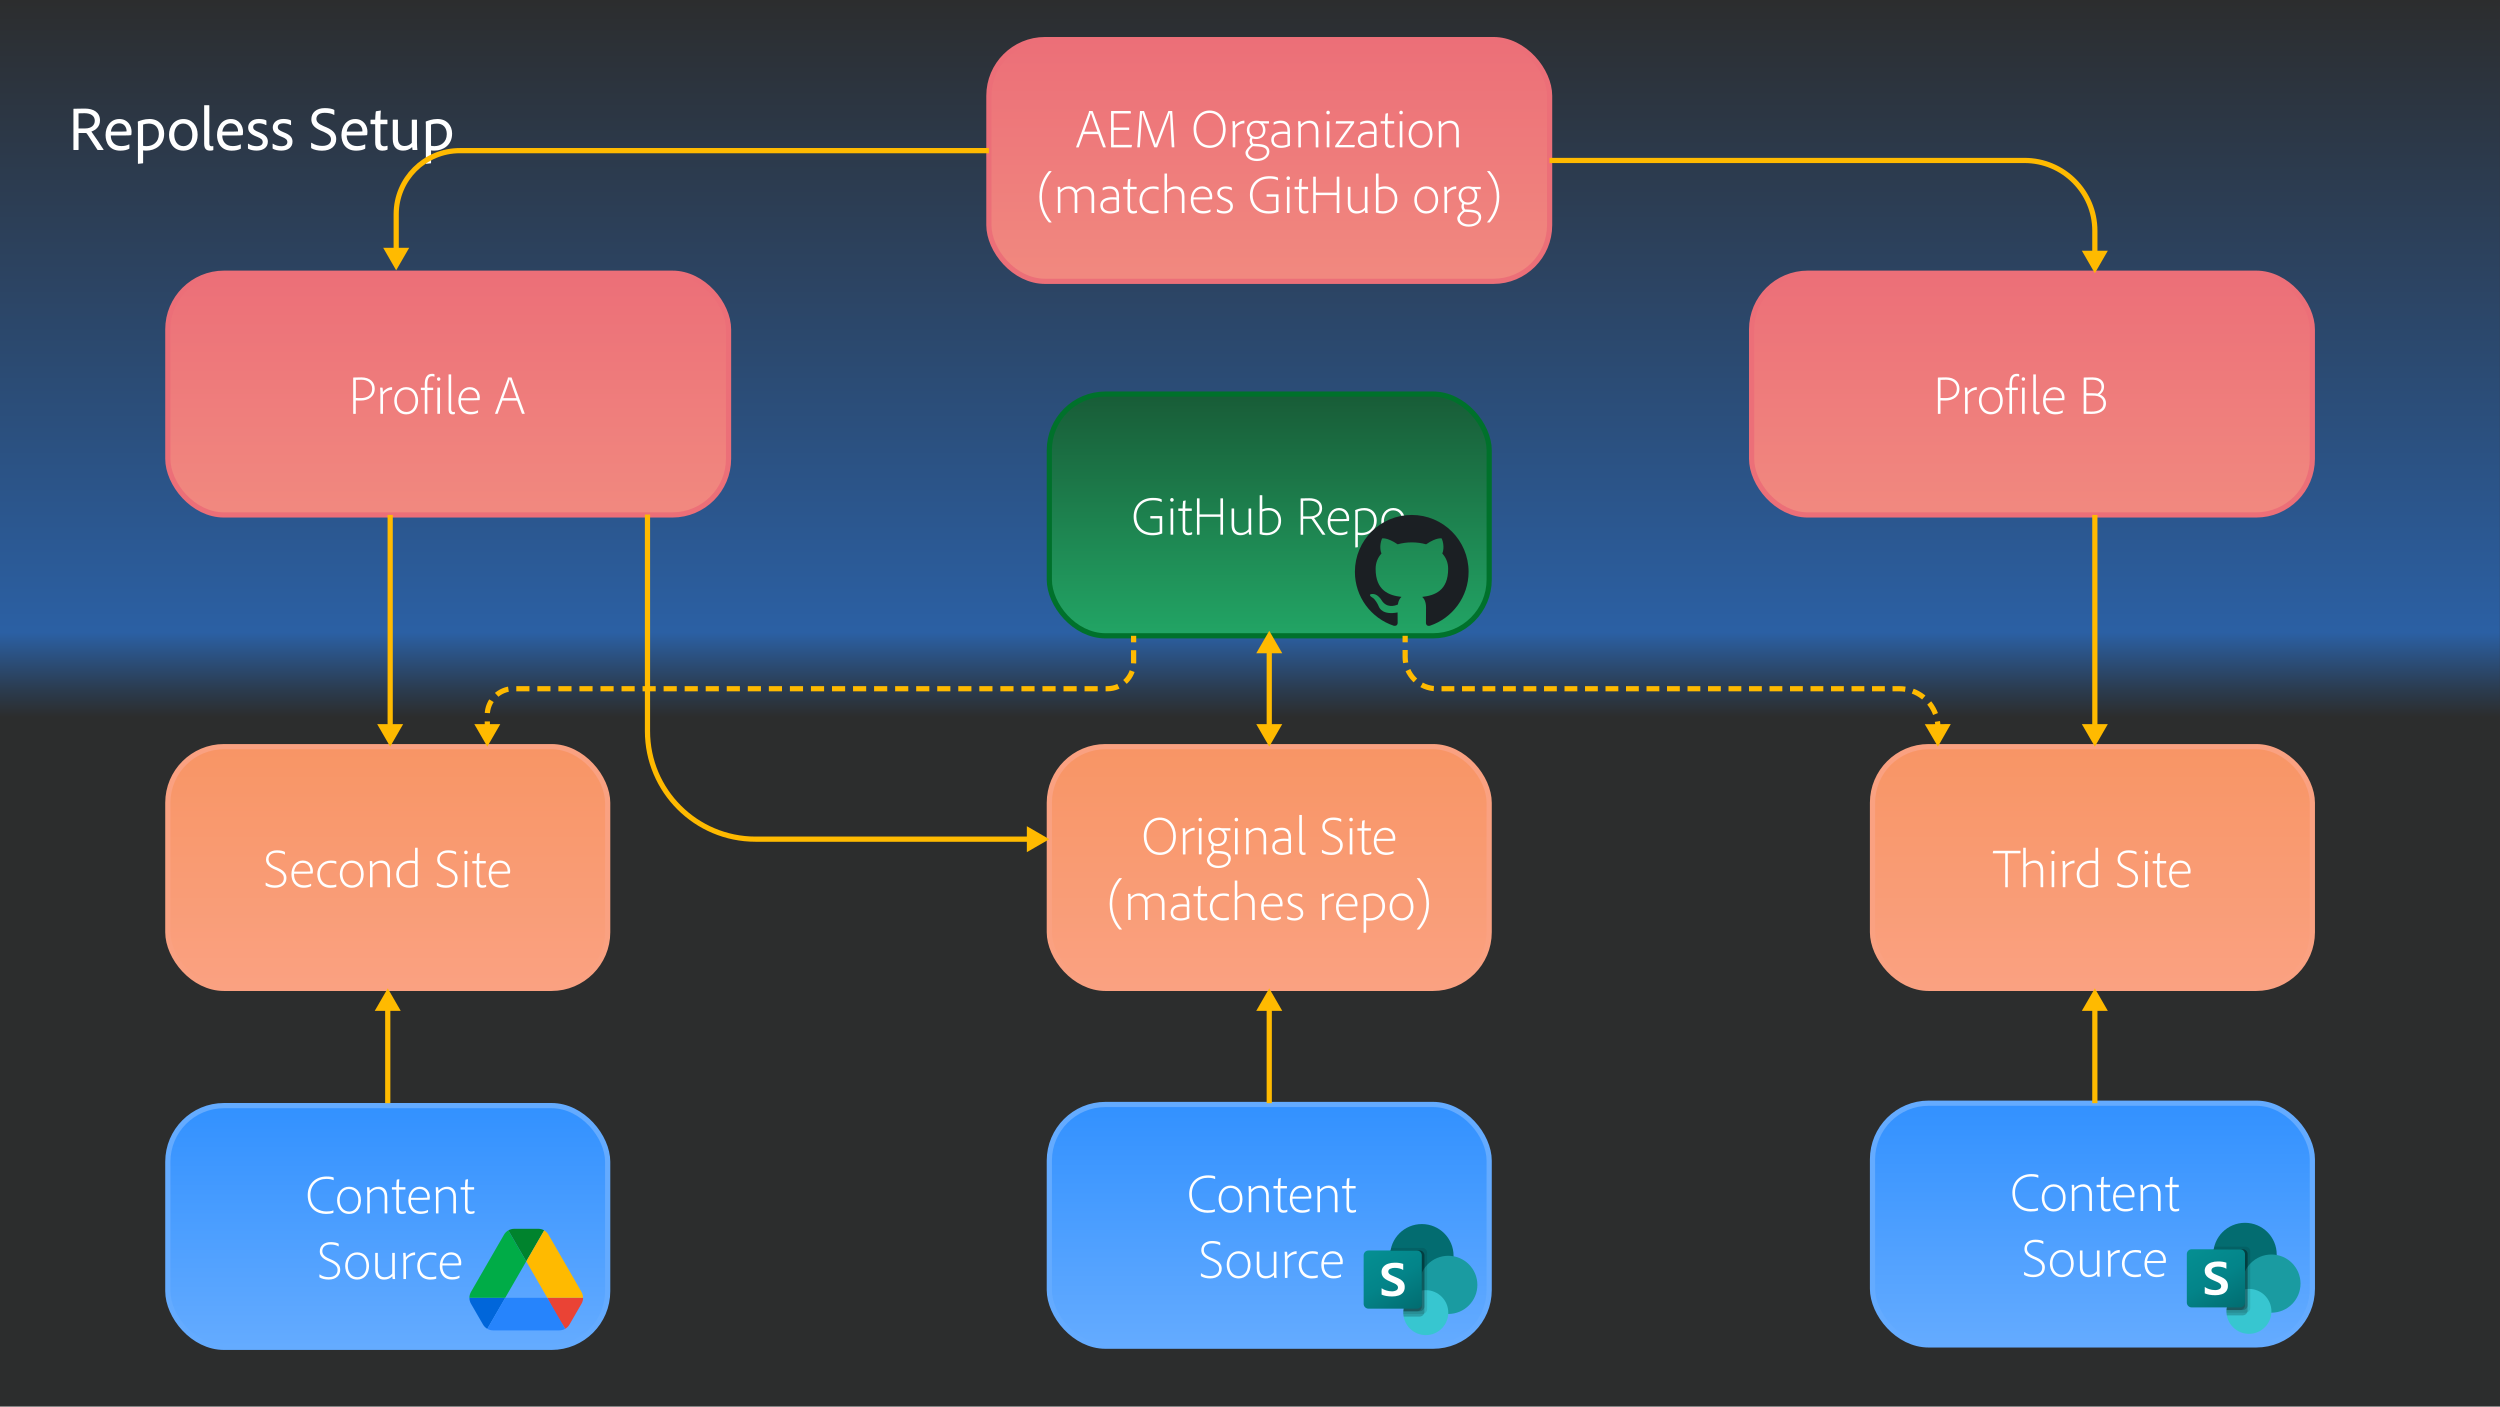
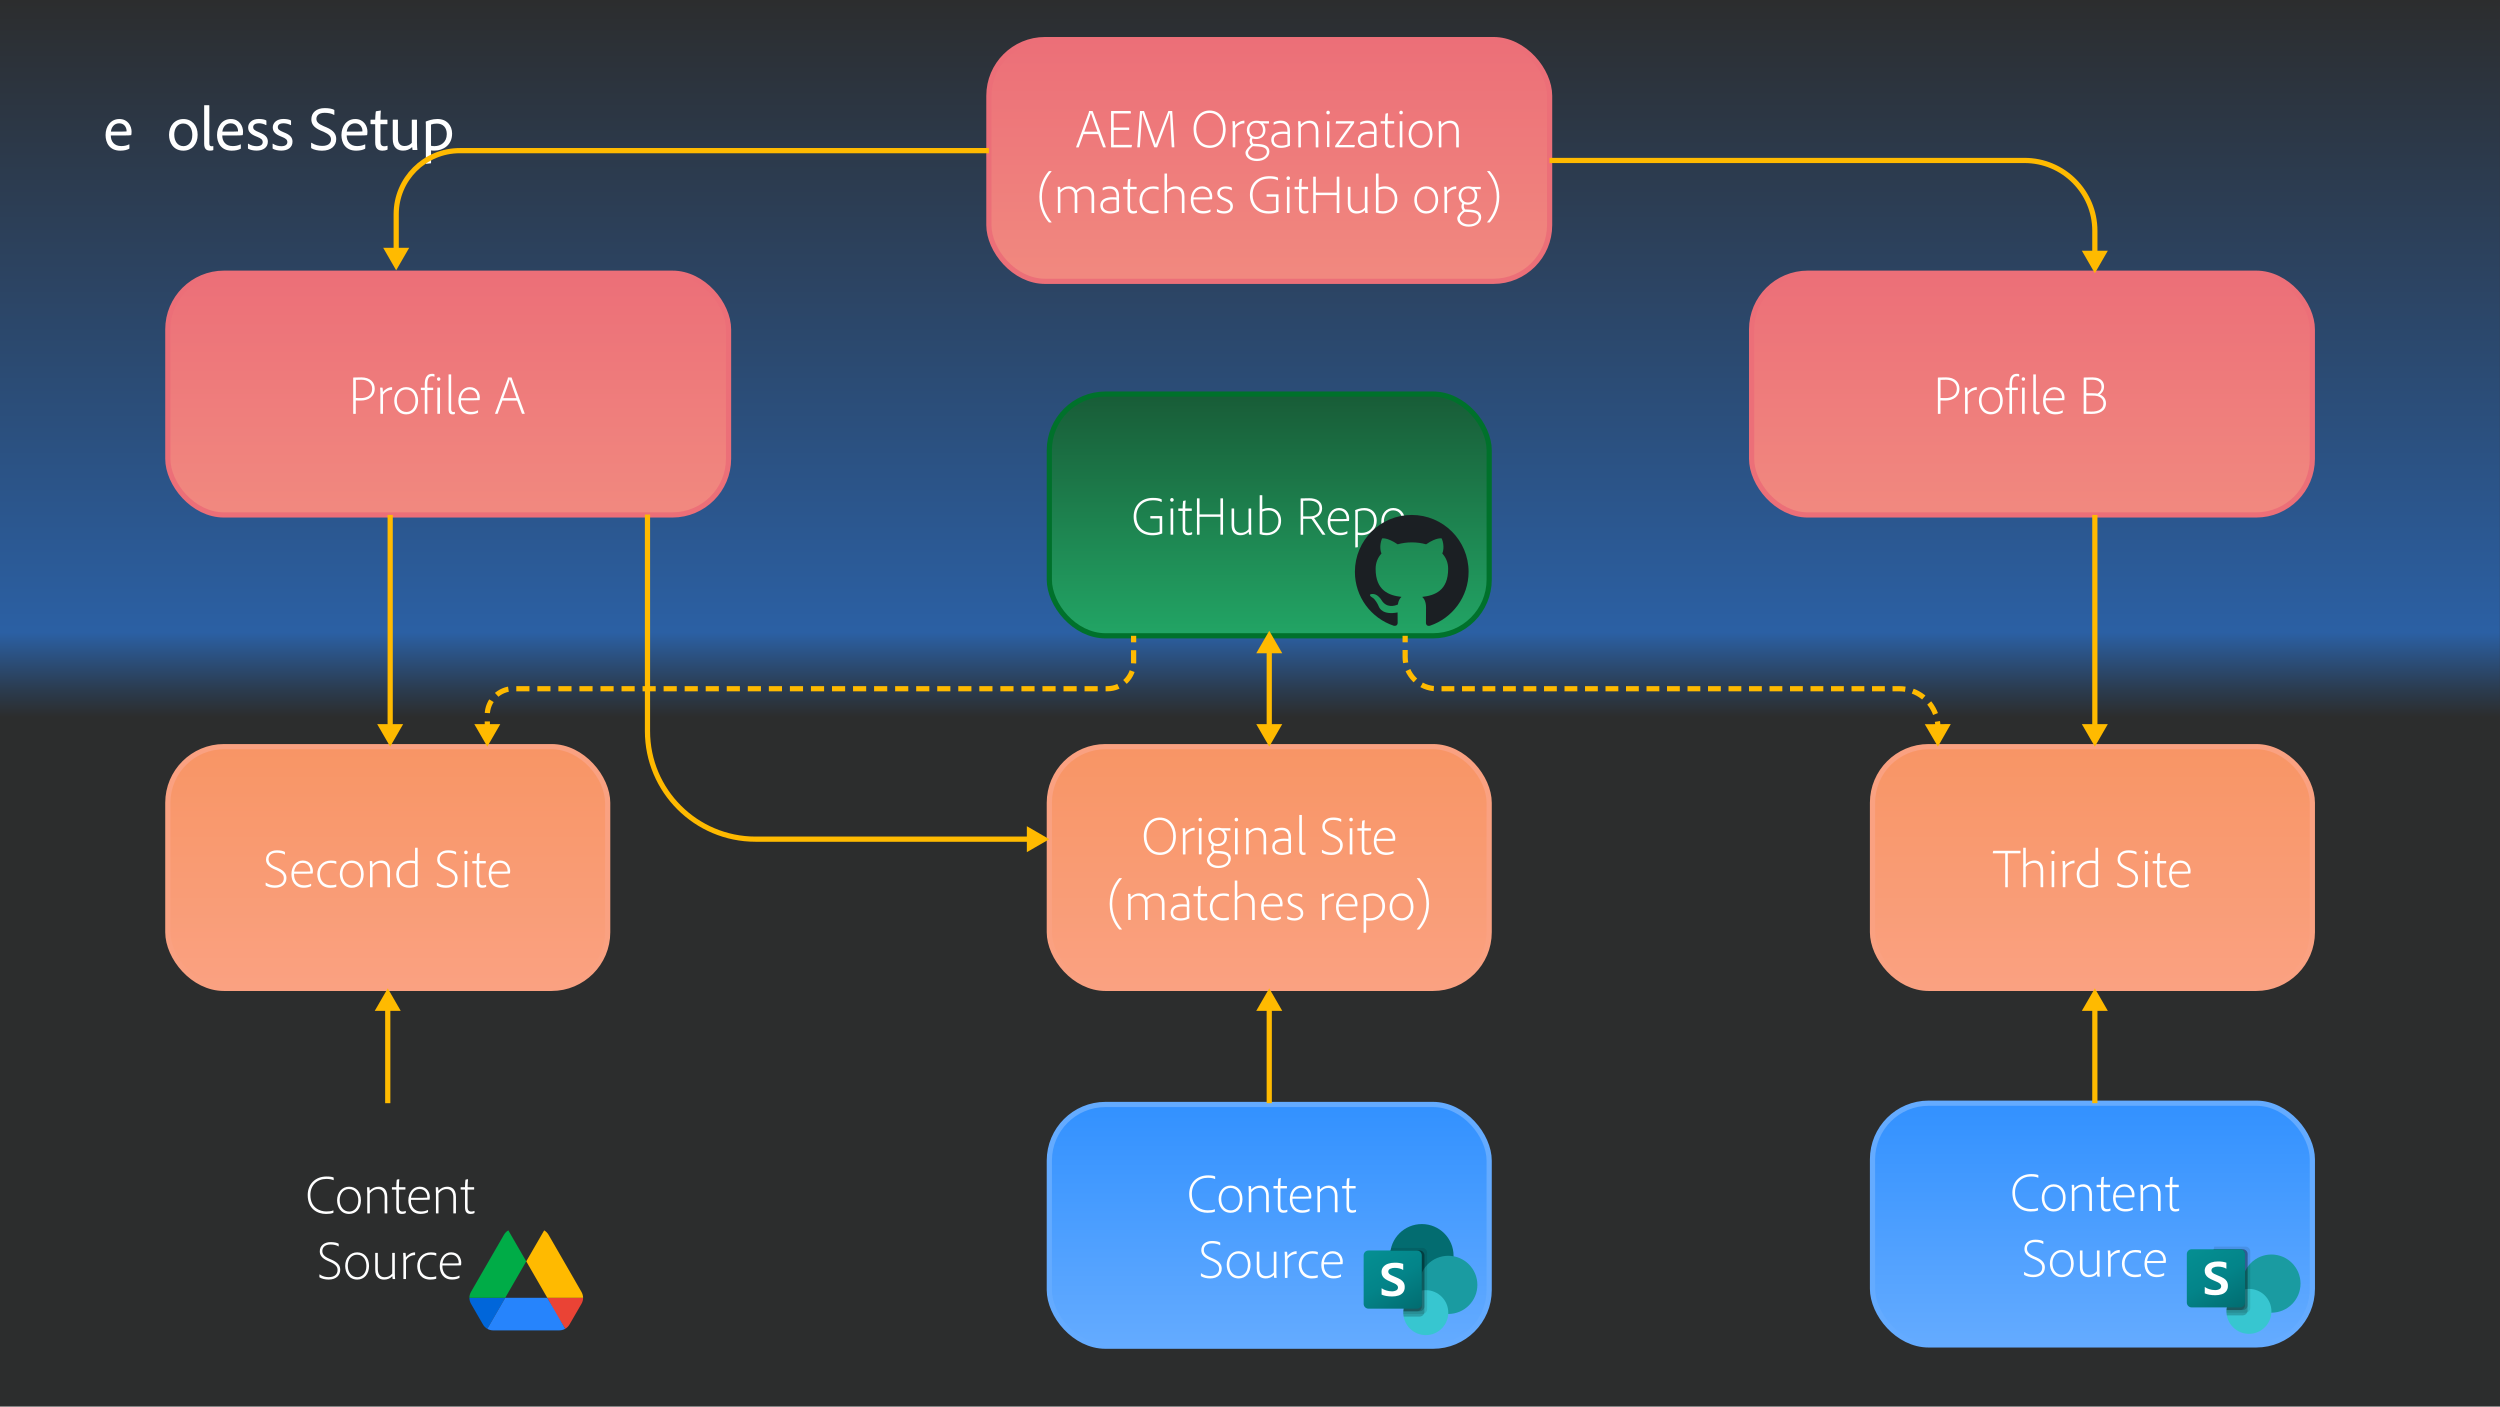
<svg xmlns="http://www.w3.org/2000/svg" xmlns:xlink="http://www.w3.org/1999/xlink" id="Layer_1" data-name="Layer 1" viewBox="0 0 959.76 540">
  <rect x="0" y="0" width="959.76" height="540" fill="#333333" stroke="none" />
  <defs>
    <linearGradient id="linear-gradient" x1="479.18" y1="0" x2="479.18" y2="539.74" gradientUnits="userSpaceOnUse">
      <stop offset="0" stop-color="#2c2d2e" />
      <stop offset=".45" stop-color="#2b60a4" />
      <stop offset=".49" stop-color="#2b3c50" />
      <stop offset=".51" stop-color="#2c2d2d" />
    </linearGradient>
    <linearGradient id="New_Gradient_Swatch_2" data-name="New Gradient Swatch 2" x1="487.27" y1="108" x2="487.27" y2="15.2" gradientUnits="userSpaceOnUse">
      <stop offset="0" stop-color="#f1897f" />
      <stop offset="1" stop-color="#ec6f78" />
    </linearGradient>
    <linearGradient id="New_Gradient_Swatch_2-2" data-name="New Gradient Swatch 2" x1="172.06" y1="197.69" x2="172.06" y2="104.89" xlink:href="#New_Gradient_Swatch_2" />
    <linearGradient id="New_Gradient_Swatch_2-3" data-name="New Gradient Swatch 2" x1="780.08" y1="197.69" x2="780.08" y2="104.89" xlink:href="#New_Gradient_Swatch_2" />
    <linearGradient id="New_Gradient_Swatch_1" data-name="New Gradient Swatch 1" x1="148.86" y1="379.43" x2="148.86" y2="286.64" gradientUnits="userSpaceOnUse">
      <stop offset="0" stop-color="#faa181" />
      <stop offset="1" stop-color="#f89565" />
    </linearGradient>
    <linearGradient id="New_Gradient_Swatch_1-2" data-name="New Gradient Swatch 1" x1="487.27" x2="487.27" xlink:href="#New_Gradient_Swatch_1" />
    <linearGradient id="New_Gradient_Swatch_1-3" data-name="New Gradient Swatch 1" x1="803.29" x2="803.29" xlink:href="#New_Gradient_Swatch_1" />
    <linearGradient id="New_Gradient_Swatch_3" data-name="New Gradient Swatch 3" x1="148.86" y1="517.25" x2="148.86" y2="424.45" gradientUnits="userSpaceOnUse">
      <stop offset="0" stop-color="#64abff" />
      <stop offset="1" stop-color="#3291ff" />
    </linearGradient>
    <linearGradient id="New_Gradient_Swatch_3-2" data-name="New Gradient Swatch 3" x1="487.27" y1="516.8" x2="487.27" y2="424.01" xlink:href="#New_Gradient_Swatch_3" />
    <linearGradient id="linear-gradient-2" x1="527.39" y1="-677.38" x2="541.97" y2="-652.14" gradientTransform="translate(0 1156)" gradientUnits="userSpaceOnUse">
      <stop offset="0" stop-color="#058f92" />
      <stop offset=".5" stop-color="#038489" />
      <stop offset="1" stop-color="#026d71" />
    </linearGradient>
    <linearGradient id="New_Gradient_Swatch_3-3" data-name="New Gradient Swatch 3" x1="803.29" y1="516.32" x2="803.29" y2="423.52" xlink:href="#New_Gradient_Swatch_3" />
    <linearGradient id="linear-gradient-3" x1="843.4" y1="-677.87" x2="857.98" y2="-652.62" xlink:href="#linear-gradient-2" />
    <linearGradient id="linear-gradient-4" x1="487.27" y1="244.09" x2="487.27" y2="151.29" gradientUnits="userSpaceOnUse">
      <stop offset="0" stop-color="#22a565" />
      <stop offset="1" stop-color="#185c37" />
    </linearGradient>
  </defs>
  <rect id="Background_Gradient" data-name="Background Gradient" x="-1.36" width="961.08" height="539.74" style="fill: url(#linear-gradient); stroke-width: 0px;" />
  <g>
    <rect x="379.64" y="15.2" width="215.26" height="92.8" rx="21.56" ry="21.56" style="fill: url(#New_Gradient_Swatch_2); stroke: #ec6f78; stroke-miterlimit: 10; stroke-width: 2px;" />
    <g>
      <path d="m415.95,51.5l-1.81,4.98c-.02.08-.06.1-.13.1h-.8c-.08,0-.1-.04-.08-.13l4.83-13.16c.04-.13.08-.21.1-.59,0-.04.04-.08.08-.08h1.22c.08,0,.1.02.13.08l5.02,13.75c.02.08,0,.13-.08.13h-.86c-.06,0-.1-.02-.13-.08l-1.83-5h-5.67Zm5.38-.94c-.48-1.36-2.12-5.79-2.52-7.16h-.02c-.38,1.32-1.53,4.43-2.52,7.16h5.06Z" style="fill: #fff; stroke-width: 0px;" />
      <path d="m434.44,56.48c-.02.08-.04.1-.13.1h-7.62c-.13,0-.15-.04-.15-.15v-13.67c0-.1.04-.15.13-.15h7.26c.06,0,.1.02.13.1l.1.71c.02.08,0,.13-.1.13h-6.51v5.4h5.86c.08,0,.1.02.1.1v.71c0,.1-.04.13-.1.13h-5.86v5.73h6.95c.08,0,.1.04.08.1l-.15.73Z" style="fill: #fff; stroke-width: 0px;" />
      <path d="m437.76,42.62h1.34c.06,0,.1.02.13.1.8,2.23,4.01,11.02,4.47,12.68h.02c.52-1.7,3.99-10.56,4.77-12.66.04-.08.04-.13.13-.13h1.28c.08,0,.1.02.13.1l.82,13.75c0,.08-.04.1-.08.1h-.82c-.1,0-.13-.02-.13-.1-.29-5.14-.63-11.97-.65-13.16h-.02c-.55,1.76-3.99,10.6-4.89,13.16-.04.1-.08.1-.13.1h-.9c-.1,0-.13-.04-.15-.1-1.32-3.78-4.05-11.46-4.6-13.19h-.02c-.04,1.53-.57,8.78-.86,13.19,0,.08-.04.1-.13.1h-.78c-.06,0-.1-.02-.1-.1l1.05-13.75c.02-.08.06-.1.13-.1Z" style="fill: #fff; stroke-width: 0px;" />
      <path d="m470.54,49.53c.02,4.68-2.65,7.26-6.09,7.26-3.93,0-6.24-3.07-6.24-7.22,0-4.41,2.69-7.14,6.15-7.14,3.8,0,6.15,3.07,6.17,7.1Zm-6.09,6.32c3.21,0,5.06-2.54,5.06-6.3,0-3.55-2.08-6.19-5.17-6.19-2.77,0-5.1,2.12-5.1,6.19,0,3.36,1.78,6.3,5.21,6.3Z" style="fill: #fff; stroke-width: 0px;" />
      <path d="m473.93,46.52c.1,0,.1.04.15.1.06.25.1,1.2.13,1.62.76-1.09,2.14-1.91,3.42-1.91.08,0,.1,0,.1.08v.86c0,.08-.02.1-.1.1-1.41,0-2.79.88-3.38,1.93l-.02,7.16c0,.08-.02.1-.08.1h-.82c-.08,0-.1-.04-.1-.1v-7.26c0-.86-.04-2.08-.1-2.56-.02-.1,0-.13.08-.13h.73Z" style="fill: #fff; stroke-width: 0px;" />
      <path d="m483.27,55.3c2.35.13,4.05.88,4.05,2.88s-1.91,3.65-4.79,3.65-4.39-1.62-4.39-3.19c0-.78.65-1.76,2.14-3-.36-.46-.55-.99-.55-1.57,0-.44.1-.88.34-1.28-.88-.59-1.41-1.57-1.41-2.9,0-1.93,1.37-3.55,3.65-3.55.59,0,1.01.06,1.34.15.17.04.25.04.38.04h3.04c.08,0,.1.04.1.1v.71c0,.06-.02.1-.1.1-.71,0-1.72-.02-2.27-.06.5.46,1.01,1.28,1.01,2.48,0,2.35-1.66,3.53-3.57,3.53-.5,0-.97-.08-1.41-.21-.15.29-.21.63-.17.94.04.4.19.78.46,1.07l2.12.1Zm-2.31.82c-1.11.78-1.83,1.87-1.83,2.48,0,1.15,1.32,2.35,3.44,2.35,2.58,0,3.78-1.39,3.78-2.67,0-1.53-1.57-1.93-3.25-2.04l-2.14-.13Zm-1.3-6.26c0,1.57.94,2.69,2.6,2.69s2.58-.97,2.58-2.67c0-1.43-.78-2.73-2.54-2.73-1.58,0-2.65,1.11-2.65,2.71Z" style="fill: #fff; stroke-width: 0px;" />
      <path d="m495.22,55.13c0,.25,0,.48.02.71,0,.04,0,.06-.04.08-1.28.69-2.46.86-3.51.86-2.14,0-3.65-1.09-3.65-3.15,0-2.25,2.14-3.11,4.6-3.11.95,0,1.37.04,1.6.06v-.73c0-.82-.34-2.6-2.58-2.6-.99,0-1.89.23-2.6.63-.04.04-.11.02-.11-.06v-.76c0-.06.02-.08.06-.13.76-.38,1.68-.61,2.79-.61,2.46,0,3.42,1.68,3.42,3.74v5.06Zm-.99-3.65c-.25-.04-.82-.1-1.57-.1-2.42,0-3.63.82-3.63,2.27,0,1.09.71,2.27,2.92,2.27.8,0,1.55-.15,2.29-.48v-3.95Z" style="fill: #fff; stroke-width: 0px;" />
      <path d="m498.43,48.85c0-.71-.06-1.95-.08-2.23,0-.06.02-.1.1-.1h.71c.08,0,.11.02.13.1.04.21.08.69.11,1.26.94-1.03,2.1-1.55,3.38-1.55,1.39,0,3.34.63,3.34,3.95v6.17c0,.1-.04.13-.13.13h-.78c-.08,0-.1-.04-.1-.13v-6.09c0-1.78-.8-3.11-2.52-3.11-1.3,0-2.37.61-3.17,1.68v7.52c0,.1-.02.13-.1.13h-.8c-.06,0-.08-.04-.08-.13v-7.6Z" style="fill: #fff; stroke-width: 0px;" />
-       <path d="m509.18,43.23c0-.42.27-.73.67-.73.44,0,.69.31.69.73,0,.38-.27.69-.69.69-.44,0-.67-.29-.67-.69Zm.17,3.42c0-.08.04-.13.1-.13h.8c.06,0,.11.02.11.1v9.85c0,.08-.02.1-.11.1h-.76c-.1,0-.15-.02-.15-.13v-9.81Z" style="fill: #fff; stroke-width: 0px;" />
+       <path d="m509.18,43.23c0-.42.27-.73.67-.73.44,0,.69.31.69.73,0,.38-.27.69-.69.69-.44,0-.67-.29-.67-.69Zm.17,3.42c0-.08.04-.13.1-.13h.8c.06,0,.11.02.11.1v9.85h-.76c-.1,0-.15-.02-.15-.13v-9.81Z" style="fill: #fff; stroke-width: 0px;" />
      <path d="m512.65,56.58c-.06,0-.08-.06-.08-.15v-.4c0-.06.02-.1.06-.17,1.49-2.2,5.27-7.39,5.98-8.44-.36.02-1.03.02-2.31.02h-3.44c-.06,0-.11-.04-.08-.13l.15-.71s.06-.08.13-.08h6.72c.08,0,.08.04.08.1v.48c0,.06-.02.13-.08.21-2.5,3.67-5.27,7.5-5.9,8.36.71-.02,1.68,0,2.69,0h3.51c.06,0,.08.02.06.1l-.19.71c-.02.06-.06.08-.13.08h-7.16Z" style="fill: #fff; stroke-width: 0px;" />
      <path d="m528.46,55.13c0,.25,0,.48.02.71,0,.04,0,.06-.04.08-1.28.69-2.46.86-3.51.86-2.14,0-3.65-1.09-3.65-3.15,0-2.25,2.14-3.11,4.6-3.11.94,0,1.36.04,1.6.06v-.73c0-.82-.34-2.6-2.58-2.6-.99,0-1.89.23-2.6.63-.04.04-.1.02-.1-.06v-.76c0-.06.02-.08.06-.13.76-.38,1.68-.61,2.79-.61,2.46,0,3.42,1.68,3.42,3.74v5.06Zm-.99-3.65c-.25-.04-.82-.1-1.58-.1-2.41,0-3.63.82-3.63,2.27,0,1.09.71,2.27,2.92,2.27.8,0,1.55-.15,2.29-.48v-3.95Z" style="fill: #fff; stroke-width: 0px;" />
      <path d="m535.37,56.33c0,.06,0,.1-.08.15-.42.23-.97.31-1.41.31-1.34,0-2.16-.63-2.16-2.56v-6.78h-1.55c-.11-.02-.13-.06-.13-.15v-.65c0-.08.02-.13.13-.13h1.55c0-.82.08-2.37.17-2.79.02-.06.04-.1.08-.13l.78-.15c.06-.02.13,0,.13.04-.1.78-.15,1.99-.15,3.02h2.37c.08,0,.13.04.13.13v.67c0,.08-.04.1-.13.13h-2.39v6.8c0,.99.42,1.62,1.41,1.62.34,0,.71-.04,1.15-.23.06-.02.11-.02.11.06v.63Z" style="fill: #fff; stroke-width: 0px;" />
      <path d="m537.2,43.23c0-.42.27-.73.67-.73.44,0,.69.31.69.73,0,.38-.27.69-.69.69-.44,0-.67-.29-.67-.69Zm.17,3.42c0-.08.04-.13.1-.13h.8c.06,0,.11.02.11.1v9.85c0,.08-.02.1-.11.1h-.76c-.1,0-.15-.02-.15-.13v-9.81Z" style="fill: #fff; stroke-width: 0px;" />
      <path d="m549.94,51.56c0,3.11-1.85,5.23-4.54,5.23-3.23,0-4.62-2.75-4.62-5.23,0-2.98,1.87-5.23,4.6-5.23s4.56,2.08,4.56,5.23Zm-8.15-.04c0,2.31,1.3,4.35,3.67,4.35,1.64,0,3.46-1.26,3.46-4.28,0-2.16-1.03-4.35-3.61-4.35-2.1,0-3.53,1.76-3.53,4.28Z" style="fill: #fff; stroke-width: 0px;" />
      <path d="m552.36,48.85c0-.71-.06-1.95-.08-2.23,0-.06.02-.1.1-.1h.71c.08,0,.11.02.13.1.04.21.08.69.11,1.26.94-1.03,2.1-1.55,3.38-1.55,1.39,0,3.34.63,3.34,3.95v6.17c0,.1-.04.13-.13.13h-.78c-.08,0-.1-.04-.1-.13v-6.09c0-1.78-.8-3.11-2.52-3.11-1.3,0-2.37.61-3.17,1.68v7.52c0,.1-.02.13-.1.13h-.8c-.06,0-.08-.04-.08-.13v-7.6Z" style="fill: #fff; stroke-width: 0px;" />
      <path d="m402.61,65.76c.06-.04.08-.08.15-.08h.86c.08,0,.13.04.08.1-2.33,2.79-3.7,6.05-3.7,9.76s1.36,6.97,3.7,9.74c.04.08,0,.13-.08.13h-.86c-.06,0-.08-.04-.15-.08-1.66-1.93-3.59-5.21-3.59-9.76s1.93-7.89,3.59-9.81Z" style="fill: #fff; stroke-width: 0px;" />
      <path d="m406.2,81.78c-.08,0-.08-.04-.08-.13v-7.79c0-.99-.04-1.66-.08-2.04,0-.06,0-.1.08-.1h.73c.08,0,.1.02.13.1.06.23.1.82.1,1.15.97-.99,2.04-1.45,3.28-1.45s2.23.48,2.81,1.64c.88-.9,1.97-1.64,3.59-1.64,1.41,0,3.3.67,3.3,3.88v6.26c0,.08-.04.1-.13.1h-.76c-.1,0-.13-.02-.13-.13v-6.21c0-1.64-.8-3-2.48-3-1.3,0-2.29.57-3.11,1.57.06.27.13.88.13,1.43v6.21c0,.1-.02.13-.1.13h-.78c-.1,0-.13-.02-.13-.13v-6.28c0-1.78-.84-2.92-2.44-2.92-1.22,0-2.12.48-3.04,1.53v7.68c0,.08-.02.1-.08.1h-.82Z" style="fill: #fff; stroke-width: 0px;" />
      <path d="m429.59,80.33c0,.25,0,.48.02.71,0,.04,0,.06-.04.08-1.28.69-2.46.86-3.51.86-2.14,0-3.65-1.09-3.65-3.15,0-2.25,2.14-3.11,4.6-3.11.94,0,1.36.04,1.6.06v-.73c0-.82-.34-2.6-2.58-2.6-.99,0-1.89.23-2.6.63-.04.04-.1.02-.1-.06v-.76c0-.06.02-.08.06-.13.76-.38,1.68-.61,2.79-.61,2.46,0,3.42,1.68,3.42,3.74v5.06Zm-.99-3.65c-.25-.04-.82-.1-1.57-.1-2.41,0-3.63.82-3.63,2.27,0,1.09.71,2.27,2.92,2.27.8,0,1.55-.15,2.29-.48v-3.95Z" style="fill: #fff; stroke-width: 0px;" />
      <path d="m436.5,81.53c0,.06,0,.1-.08.15-.42.23-.97.31-1.41.31-1.34,0-2.16-.63-2.16-2.56v-6.78h-1.55c-.1-.02-.13-.06-.13-.15v-.65c0-.08.02-.13.13-.13h1.55c0-.82.08-2.37.17-2.79.02-.06.04-.1.08-.13l.78-.15c.06-.02.13,0,.13.04-.1.78-.15,1.99-.15,3.02h2.37c.08,0,.13.04.13.13v.67c0,.08-.04.1-.13.13h-2.39v6.8c0,.99.42,1.62,1.41,1.62.34,0,.71-.04,1.15-.23.06-.02.1-.02.1.06v.63Z" style="fill: #fff; stroke-width: 0px;" />
      <path d="m444.78,81.51c0,.08,0,.13-.06.15-.71.27-1.51.34-2.25.34-3.44,0-5-2.52-5-5.21,0-2.98,2.1-5.25,5.23-5.25,1.07,0,1.68.13,1.99.27.08.04.1.08.1.17l-.02.78c0,.06-.04.06-.1.04-.61-.25-1.13-.36-2.06-.36-2.41,0-4.12,1.76-4.12,4.3,0,2.77,1.81,4.3,4.09,4.3.8,0,1.47-.08,2.08-.31.08-.02.1,0,.1.06v.71Z" style="fill: #fff; stroke-width: 0px;" />
      <path d="m448.03,81.68c0,.08-.02.1-.1.1h-.78c-.08,0-.1-.04-.1-.13v-14.93c0-.06,0-.1.08-.1h.82c.06,0,.08.02.08.08l.02,6.26c.94-.99,2.08-1.43,3.34-1.43,1.39,0,3.34.63,3.34,3.93v6.19c0,.1-.04.13-.13.13h-.78c-.08,0-.1-.04-.1-.13v-6.09c0-1.81-.8-3.11-2.52-3.11-1.24,0-2.39.55-3.17,1.53v7.68Z" style="fill: #fff; stroke-width: 0px;" />
      <path d="m458.15,76.59c-.1,2.54,1.24,4.45,3.84,4.45.9,0,1.81-.15,2.62-.59.06-.04.1-.02.1.06v.69c0,.08-.02.13-.08.15-.63.36-1.55.63-2.79.63-3.42,0-4.7-2.62-4.7-5.17,0-2.96,1.7-5.29,4.37-5.29,2.9,0,3.88,2.39,3.88,3.99,0,.46-.02.71-.06.88,0,.06-.06.13-.15.13-.31.04-1.34.06-2.16.06h-4.87Zm4.68-.82c1.28,0,1.49-.02,1.55-.04.02-.06.02-.21.02-.27,0-.92-.55-3.04-2.92-3.04-2.02,0-3.07,1.62-3.3,3.36h4.64Z" style="fill: #fff; stroke-width: 0px;" />
      <path d="m470.5,72.42c-1.62,0-2.18.86-2.18,1.66s.42,1.36,2.25,2.1c1.85.76,2.75,1.51,2.75,3.02,0,1.89-1.6,2.79-3.4,2.79-1.07,0-2.06-.25-2.65-.63-.06-.04-.08-.06-.08-.15v-.86c0-.1.04-.13.1-.08.73.57,1.74.82,2.67.82,1.55,0,2.37-.78,2.37-1.78s-.57-1.55-2.14-2.2c-1.91-.76-2.86-1.53-2.86-2.98s1.24-2.58,3.21-2.58c1.09,0,1.91.21,2.29.46.06.04.08.08.08.17v.78c0,.08-.06.13-.13.08-.55-.38-1.43-.61-2.29-.61Z" style="fill: #fff; stroke-width: 0px;" />
      <path d="m486.36,75.52c-.08-.02-.11-.04-.11-.1v-.73c0-.06.06-.08.08-.08h4.39c.08,0,.1.04.1.1v6.45c.02.08,0,.13-.08.15-1.24.55-2.56.69-3.67.69-4.64,0-7.22-3.04-7.22-7.14,0-4.45,3.09-7.22,7.39-7.22,1.45,0,2.54.15,3.3.52.06.02.08.08.08.15v.82c0,.1-.06.1-.1.08-.95-.52-2.14-.65-3.28-.65-3.76,0-6.36,2.37-6.36,6.26,0,3.42,2.16,6.26,6.24,6.26,1.15,0,2.02-.15,2.71-.46v-5.08h-3.46Z" style="fill: #fff; stroke-width: 0px;" />
      <path d="m493.88,68.43c0-.42.27-.73.67-.73.44,0,.69.31.69.73,0,.38-.27.69-.69.69-.44,0-.67-.29-.67-.69Zm.17,3.42c0-.08.04-.13.11-.13h.8c.06,0,.1.02.1.1v9.85c0,.08-.02.1-.1.1h-.76c-.11,0-.15-.02-.15-.13v-9.81Z" style="fill: #fff; stroke-width: 0px;" />
      <path d="m502.32,81.53c0,.06,0,.1-.08.15-.42.23-.97.31-1.41.31-1.34,0-2.16-.63-2.16-2.56v-6.78h-1.55c-.11-.02-.13-.06-.13-.15v-.65c0-.08.02-.13.13-.13h1.55c0-.82.08-2.37.17-2.79.02-.06.04-.1.08-.13l.78-.15c.06-.02.13,0,.13.04-.1.78-.15,1.99-.15,3.02h2.37c.08,0,.13.04.13.13v.67c0,.08-.04.1-.13.13h-2.39v6.8c0,.99.42,1.62,1.41,1.62.34,0,.71-.04,1.15-.23.06-.02.11-.02.11.06v.63Z" style="fill: #fff; stroke-width: 0px;" />
      <path d="m513.28,81.78c-.08,0-.11-.02-.11-.1v-6.76h-8.02v6.74c0,.08-.04.13-.1.13h-.8c-.08,0-.11-.04-.11-.13v-13.73c0-.08.02-.1.11-.1h.8c.06,0,.1.02.1.1v6.05h8.02v-6.03c0-.08.02-.13.11-.13h.8c.08,0,.1.04.1.13v13.73c0,.08-.02.1-.1.1h-.8Z" style="fill: #fff; stroke-width: 0px;" />
      <path d="m524.97,79.62c0,1.15.04,1.6.1,2.06.02.08,0,.1-.08.1h-.76c-.06,0-.08-.02-.13-.08-.04-.27-.1-.69-.1-1.03-.88.94-2.02,1.32-3.15,1.32-1.62,0-3.42-.73-3.42-3.86v-6.28c0-.1.02-.13.11-.13h.8c.08,0,.1.04.1.13v6.13c0,1.93.92,3.09,2.6,3.09,1.2,0,2.21-.48,2.92-1.39v-7.83c0-.08.04-.13.13-.13h.78c.11,0,.11.04.11.13v7.77Z" style="fill: #fff; stroke-width: 0px;" />
      <path d="m529.13,66.62c.06,0,.1,0,.1.08v5.35c.76-.34,1.6-.52,2.58-.52,2.79,0,4.64,1.99,4.64,4.85,0,3.67-2.71,5.61-5.52,5.61-1.01,0-1.79-.13-2.6-.4-.06-.02-.11-.08-.11-.17v-14.72c0-.06.04-.08.13-.08h.78Zm2.58,5.82c-1.07,0-1.81.19-2.48.5v7.92c.5.15,1.01.23,1.76.23,2.31,0,4.45-1.57,4.45-4.64,0-2.31-1.39-4.01-3.74-4.01Z" style="fill: #fff; stroke-width: 0px;" />
      <path d="m552.11,76.76c0,3.11-1.85,5.23-4.54,5.23-3.23,0-4.62-2.75-4.62-5.23,0-2.98,1.87-5.23,4.6-5.23s4.56,2.08,4.56,5.23Zm-8.15-.04c0,2.31,1.3,4.35,3.67,4.35,1.64,0,3.46-1.26,3.46-4.28,0-2.16-1.03-4.35-3.61-4.35-2.1,0-3.53,1.76-3.53,4.28Z" style="fill: #fff; stroke-width: 0px;" />
      <path d="m555.24,71.72c.11,0,.11.04.15.1.06.25.1,1.2.13,1.62.76-1.09,2.14-1.91,3.42-1.91.08,0,.11,0,.11.08v.86c0,.08-.02.1-.11.1-1.41,0-2.79.88-3.38,1.93l-.02,7.16c0,.08-.02.1-.08.1h-.82c-.08,0-.11-.04-.11-.1v-7.26c0-.86-.04-2.08-.1-2.56-.02-.1,0-.13.08-.13h.73Z" style="fill: #fff; stroke-width: 0px;" />
      <path d="m564.58,80.5c2.35.13,4.05.88,4.05,2.88s-1.91,3.65-4.79,3.65-4.39-1.62-4.39-3.19c0-.78.65-1.76,2.14-3-.36-.46-.55-.99-.55-1.57,0-.44.1-.88.34-1.28-.88-.59-1.41-1.57-1.41-2.9,0-1.93,1.37-3.55,3.65-3.55.59,0,1.01.06,1.34.15.17.04.25.04.38.04h3.04c.08,0,.1.04.1.1v.71c0,.06-.02.1-.1.1-.71,0-1.72-.02-2.27-.06.5.46,1.01,1.28,1.01,2.48,0,2.35-1.66,3.53-3.57,3.53-.5,0-.97-.08-1.41-.21-.15.29-.21.63-.17.94.04.4.19.78.46,1.07l2.12.1Zm-2.31.82c-1.11.78-1.83,1.87-1.83,2.48,0,1.15,1.32,2.35,3.44,2.35,2.58,0,3.78-1.39,3.78-2.67,0-1.53-1.57-1.93-3.25-2.04l-2.14-.13Zm-1.3-6.26c0,1.57.94,2.69,2.6,2.69s2.58-.97,2.58-2.67c0-1.43-.78-2.73-2.54-2.73-1.58,0-2.65,1.11-2.65,2.71Z" style="fill: #fff; stroke-width: 0px;" />
      <path d="m571.99,85.33s-.08.08-.15.08h-.86c-.08,0-.13-.04-.06-.13,2.31-2.77,3.67-6.03,3.67-9.74s-1.36-6.97-3.67-9.76c-.06-.06-.02-.1.06-.1h.86c.06,0,.1.04.15.08,1.68,1.93,3.59,5.21,3.59,9.81s-1.93,7.83-3.59,9.76Z" style="fill: #fff; stroke-width: 0px;" />
    </g>
  </g>
  <g>
-     <path d="m28.33,57.59c-.1,0-.14-.02-.14-.14v-15.51c0-.12.02-.19.14-.19,1.34-.05,2.57-.07,4.18-.07,3.53,0,5.88,1.51,5.88,4.58,0,2.26-1.54,3.65-3.31,4.25.82,1.13,4.03,5.86,4.66,6.89.05.1.05.19-.07.19h-2.02c-.14,0-.19-.02-.26-.1-.74-1.13-2.74-4.2-3.94-6.05-.19-.29-.31-.38-.55-.38h-2.74v6.38c0,.1-.05.14-.14.14h-1.68Zm4.39-8.28c2.28,0,3.67-1.18,3.67-2.95s-1.39-2.9-3.96-2.9c-.91,0-1.8.02-2.28.05v5.81h2.57Z" style="fill: #fff; stroke-width: 0px;" />
    <path d="m42.54,52c-.02,2.28,1.3,4.08,4.01,4.08,1.06,0,2.06-.19,3-.65.07-.05.12,0,.12.1v1.37c0,.14-.05.19-.12.24-.82.41-1.87.7-3.38.7-4.15,0-5.64-3.05-5.64-5.98,0-3.36,1.97-6.17,5.3-6.17s4.68,2.78,4.68,4.82c0,.6-.05,1.03-.1,1.25,0,.07-.07.14-.17.14-.36.07-1.42.1-2.47.1h-5.23Zm4.49-1.49c1.18,0,1.46-.02,1.54-.05.02-.07.02-.19.02-.26,0-.86-.58-2.86-2.83-2.86-1.99,0-2.98,1.56-3.19,3.17h4.46Z" style="fill: #fff; stroke-width: 0px;" />
-     <path d="m63.02,51.35c0,4.37-3.46,6.48-6.86,6.48-.55,0-.89-.05-1.22-.1v4.8c0,.1,0,.14-.12.17-.55.05-1.66.17-1.75.19-.1,0-.12-.02-.12-.14v-14.95c0-.22-.02-.74-.05-1.06,0-.02,0-.07.05-.1.84-.31,2.42-.96,4.46-.96,3.55,0,5.62,2.45,5.62,5.66Zm-8.09-3.53v8.14c.41.12.91.14,1.37.14,2.33,0,4.68-1.44,4.68-4.63,0-2.45-1.39-4.03-3.82-4.03-.84,0-1.56.14-2.23.38Z" style="fill: #fff; stroke-width: 0px;" />
    <path d="m75.88,51.74c0,3.65-2.26,6.1-5.47,6.1-3.86,0-5.52-3.12-5.52-6.07,0-3.38,2.16-6.07,5.52-6.07s5.47,2.59,5.47,6.05Zm-8.98-.02c0,2.45,1.27,4.39,3.55,4.39,1.7,0,3.38-1.34,3.38-4.32,0-2.23-1.03-4.37-3.53-4.37-2.02,0-3.41,1.73-3.41,4.3Z" style="fill: #fff; stroke-width: 0px;" />
    <path d="m78.37,40.53c0-.12.05-.14.17-.14h1.68c.12,0,.14.05.14.14v14.47c0,.94.38,1.15.96,1.15.17,0,.26-.02.48-.07.07,0,.1.05.1.14v1.25c0,.12-.02.14-.12.19-.22.1-.6.17-1.1.17-1.18,0-2.3-.41-2.3-2.66v-14.64Z" style="fill: #fff; stroke-width: 0px;" />
    <path d="m85.33,52c-.02,2.28,1.3,4.08,4.01,4.08,1.06,0,2.06-.19,3-.65.07-.05.12,0,.12.1v1.37c0,.14-.05.19-.12.24-.82.41-1.87.7-3.38.7-4.15,0-5.64-3.05-5.64-5.98,0-3.36,1.97-6.17,5.3-6.17s4.68,2.78,4.68,4.82c0,.6-.05,1.03-.1,1.25,0,.07-.07.14-.17.14-.36.07-1.42.1-2.47.1h-5.23Zm4.49-1.49c1.18,0,1.46-.02,1.54-.05.02-.07.02-.19.02-.26,0-.86-.58-2.86-2.83-2.86-1.99,0-2.98,1.56-3.19,3.17h4.46Z" style="fill: #fff; stroke-width: 0px;" />
    <path d="m99.3,47.34c-1.58,0-2.11.77-2.11,1.49s.43,1.22,2.23,1.94c2.42.94,3.41,1.92,3.41,3.62,0,2.21-1.8,3.43-4.3,3.43-1.32,0-2.52-.29-3.22-.7-.07-.05-.12-.1-.12-.22v-1.61c0-.12.07-.17.14-.12.96.67,2.18.96,3.24.96,1.54,0,2.28-.67,2.28-1.56s-.53-1.42-2.18-2.06c-2.4-.91-3.41-1.9-3.41-3.6s1.46-3.24,4.08-3.24c1.32,0,2.3.24,2.81.53.12.05.12.14.12.24v1.46c0,.12-.07.19-.19.12-.67-.41-1.78-.7-2.78-.7Z" style="fill: #fff; stroke-width: 0px;" />
    <path d="m108.76,47.34c-1.58,0-2.11.77-2.11,1.49s.43,1.22,2.23,1.94c2.42.94,3.41,1.92,3.41,3.62,0,2.21-1.8,3.43-4.3,3.43-1.32,0-2.52-.29-3.22-.7-.07-.05-.12-.1-.12-.22v-1.61c0-.12.07-.17.14-.12.96.67,2.18.96,3.24.96,1.54,0,2.28-.67,2.28-1.56s-.53-1.42-2.18-2.06c-2.4-.91-3.41-1.9-3.41-3.6s1.46-3.24,4.08-3.24c1.32,0,2.3.24,2.81.53.12.05.12.14.12.24v1.46c0,.12-.07.19-.19.12-.67-.41-1.78-.7-2.78-.7Z" style="fill: #fff; stroke-width: 0px;" />
    <path d="m119.58,56.92c-.12-.05-.14-.14-.14-.29v-1.73c0-.1.07-.14.17-.07,1.25.84,2.78,1.18,4.1,1.18,2.3,0,3.36-1.03,3.36-2.47,0-1.13-.65-1.97-2.83-2.95l-1.06-.43c-2.98-1.27-3.65-2.78-3.65-4.39,0-2.5,1.92-4.27,5.16-4.27,1.51,0,2.81.24,3.55.65.1.05.12.12.12.24v1.61c0,.1-.07.17-.19.1-.84-.53-2.16-.79-3.53-.79-2.5,0-3.17,1.3-3.17,2.3,0,1.08.62,1.9,2.76,2.81l1.03.43c2.95,1.25,3.82,2.74,3.82,4.54,0,2.59-1.94,4.46-5.45,4.46-1.66,0-3.12-.36-4.06-.91Z" style="fill: #fff; stroke-width: 0px;" />
    <path d="m133.09,52c-.02,2.28,1.3,4.08,4.01,4.08,1.06,0,2.06-.19,3-.65.07-.05.12,0,.12.1v1.37c0,.14-.05.19-.12.24-.82.41-1.87.7-3.38.7-4.15,0-5.64-3.05-5.64-5.98,0-3.36,1.97-6.17,5.3-6.17s4.68,2.78,4.68,4.82c0,.6-.05,1.03-.1,1.25,0,.07-.07.14-.17.14-.36.07-1.42.1-2.47.1h-5.23Zm4.49-1.49c1.18,0,1.46-.02,1.54-.05.02-.07.02-.19.02-.26,0-.86-.58-2.86-2.83-2.86-1.99,0-2.98,1.56-3.19,3.17h4.46Z" style="fill: #fff; stroke-width: 0px;" />
    <path d="m148.79,57.26c0,.1-.02.19-.14.24-.55.24-1.15.34-1.8.34-1.75,0-2.81-.84-2.81-3.14v-7.03h-1.63c-.14-.02-.17-.07-.17-.19v-1.37c0-.12.05-.17.17-.17h1.63c.02-.89.12-2.54.22-3.07.02-.1.07-.14.17-.17l1.63-.26c.1-.02.14,0,.14.1-.07.84-.14,2.23-.14,3.41h2.54c.1,0,.14.05.14.17v1.42c0,.1-.05.14-.14.14h-2.54v6.74c0,1.1.41,1.73,1.46,1.73.36,0,.72-.05,1.13-.19.07-.02.14-.02.14.1v1.22Z" style="fill: #fff; stroke-width: 0px;" />
    <path d="m160.09,55.05c0,1.27.07,1.87.14,2.4,0,.1-.02.14-.14.14h-1.54c-.12,0-.14-.02-.19-.12-.07-.26-.12-.7-.14-1.03-1.01,1.03-2.28,1.39-3.48,1.39-2.04,0-3.96-1.03-3.96-4.51v-7.25c0-.12.05-.14.17-.14h1.7c.1,0,.12.05.12.14v7.01c0,1.85.86,2.98,2.54,2.98,1.15,0,2.06-.43,2.78-1.22v-8.76c0-.1.05-.14.17-.14h1.68c.14,0,.14.05.14.14v8.98Z" style="fill: #fff; stroke-width: 0px;" />
    <path d="m173.56,51.35c0,4.37-3.46,6.48-6.86,6.48-.55,0-.89-.05-1.22-.1v4.8c0,.1,0,.14-.12.17-.55.05-1.66.17-1.75.19-.1,0-.12-.02-.12-.14v-14.95c0-.22-.02-.74-.05-1.06,0-.02,0-.07.05-.1.84-.31,2.42-.96,4.46-.96,3.55,0,5.62,2.45,5.62,5.66Zm-8.09-3.53v8.14c.41.12.91.14,1.37.14,2.33,0,4.68-1.44,4.68-4.63,0-2.45-1.39-4.03-3.82-4.03-.84,0-1.56.14-2.23.38Z" style="fill: #fff; stroke-width: 0px;" />
  </g>
  <g>
    <rect x="64.43" y="104.89" width="215.26" height="92.8" rx="21.56" ry="21.56" style="fill: url(#New_Gradient_Swatch_2-2); stroke: #ec6f78; stroke-miterlimit: 10; stroke-width: 2px;" />
    <g>
      <path d="m135.6,145.06c0-.06,0-.13.1-.13.52-.02,1.74-.06,3.02-.06,3.38,0,5.14,1.91,5.14,4.33,0,3.09-2.46,4.58-5.4,4.58-1.07,0-1.47-.04-1.87-.04v5.04c0,.06-.02.1-.1.1h-.8c-.06,0-.1-.02-.1-.1v-13.71Zm1.01,7.73c.36.02.78.04,1.87.04,2.33,0,4.39-.97,4.39-3.59,0-2.29-1.83-3.46-4.14-3.46-.99,0-1.7.04-2.12.06v6.95Z" style="fill: #fff; stroke-width: 0px;" />
      <path d="m146.73,148.82c.1,0,.1.04.15.1.06.25.1,1.2.13,1.62.76-1.09,2.14-1.91,3.42-1.91.08,0,.1,0,.1.08v.86c0,.08-.02.1-.1.1-1.41,0-2.79.88-3.38,1.93l-.02,7.16c0,.08-.02.1-.08.1h-.82c-.08,0-.1-.04-.1-.1v-7.26c0-.86-.04-2.08-.1-2.56-.02-.1,0-.13.08-.13h.73Z" style="fill: #fff; stroke-width: 0px;" />
      <path d="m160.51,153.85c0,3.11-1.85,5.23-4.54,5.23-3.23,0-4.62-2.75-4.62-5.23,0-2.98,1.87-5.23,4.6-5.23s4.56,2.08,4.56,5.23Zm-8.15-.04c0,2.31,1.3,4.35,3.67,4.35,1.64,0,3.46-1.26,3.46-4.28,0-2.16-1.03-4.35-3.61-4.35-2.1,0-3.53,1.76-3.53,4.28Z" style="fill: #fff; stroke-width: 0px;" />
      <path d="m161.64,149.74c-.06-.02-.08-.06-.08-.13v-.69c0-.08.02-.1.08-.1h1.43v-1.18c0-1.3.17-2.16.5-2.79.5-.97,1.32-1.34,2.31-1.34.42,0,.67.04.86.13.06.02.06.08.06.13v.73c0,.06-.02.1-.1.08-.23-.1-.55-.15-.78-.15-1.05,0-1.85.5-1.85,3.13v1.26h2.14c.08,0,.1.02.1.08v.71c0,.08-.04.1-.1.13h-2.14v9.03c0,.06-.02.1-.1.1h-.8c-.06,0-.1-.02-.1-.1v-9.03h-1.43Zm6.11-4.22c0-.4.27-.69.67-.69.42,0,.65.31.65.69,0,.36-.25.67-.65.67-.42,0-.67-.29-.67-.67Zm.17,3.42c0-.08.02-.13.1-.13h.8c.06,0,.1.02.1.1v9.85c0,.08-.02.1-.13.1h-.76c-.1,0-.13-.02-.13-.13v-9.81Z" style="fill: #fff; stroke-width: 0px;" />
      <path d="m172.23,143.8c0-.08.04-.08.1-.08h.8c.06,0,.08.04.08.08v13.25c0,.97.4,1.13.9,1.13.15,0,.27-.02.46-.06.06-.02.06.02.06.08v.63c0,.08,0,.1-.06.13-.17.08-.44.13-.76.13-.73,0-1.6-.23-1.6-1.97v-13.31Z" style="fill: #fff; stroke-width: 0px;" />
      <path d="m176.97,153.69c-.1,2.54,1.24,4.45,3.84,4.45.9,0,1.81-.15,2.62-.59.06-.04.1-.02.1.06v.69c0,.08-.02.13-.08.15-.63.36-1.55.63-2.79.63-3.42,0-4.7-2.62-4.7-5.17,0-2.96,1.7-5.29,4.37-5.29,2.9,0,3.88,2.39,3.88,3.99,0,.46-.02.71-.06.88,0,.06-.06.13-.15.13-.31.04-1.34.06-2.16.06h-4.87Zm4.68-.82c1.28,0,1.49-.02,1.55-.04.02-.06.02-.21.02-.27,0-.92-.55-3.04-2.92-3.04-2.02,0-3.07,1.62-3.3,3.36h4.64Z" style="fill: #fff; stroke-width: 0px;" />
      <path d="m192.87,153.79l-1.81,4.98c-.02.08-.06.1-.13.1h-.8c-.08,0-.1-.04-.08-.13l4.83-13.16c.04-.13.08-.21.1-.59,0-.04.04-.08.08-.08h1.22c.08,0,.1.02.13.08l5.02,13.75c.02.08,0,.13-.08.13h-.86c-.06,0-.1-.02-.13-.08l-1.83-5h-5.67Zm5.38-.94c-.48-1.36-2.12-5.79-2.52-7.16h-.02c-.38,1.32-1.53,4.43-2.52,7.16h5.06Z" style="fill: #fff; stroke-width: 0px;" />
    </g>
  </g>
  <g>
    <rect x="672.45" y="104.89" width="215.26" height="92.8" rx="21.56" ry="21.56" style="fill: url(#New_Gradient_Swatch_2-3); stroke: #ec6f78; stroke-miterlimit: 10; stroke-width: 2px;" />
    <g>
      <path d="m743.97,145.06c0-.06,0-.13.1-.13.53-.02,1.74-.06,3.02-.06,3.38,0,5.14,1.91,5.14,4.33,0,3.09-2.46,4.58-5.4,4.58-1.07,0-1.47-.04-1.87-.04v5.04c0,.06-.02.1-.11.1h-.8c-.06,0-.1-.02-.1-.1v-13.71Zm1.01,7.73c.36.02.78.04,1.87.04,2.33,0,4.39-.97,4.39-3.59,0-2.29-1.83-3.46-4.14-3.46-.99,0-1.7.04-2.12.06v6.95Z" style="fill: #fff; stroke-width: 0px;" />
      <path d="m755.1,148.82c.1,0,.1.04.15.1.06.25.11,1.2.13,1.62.76-1.09,2.14-1.91,3.42-1.91.08,0,.1,0,.1.08v.86c0,.08-.02.1-.1.1-1.41,0-2.79.88-3.38,1.93l-.02,7.16c0,.08-.02.1-.08.1h-.82c-.08,0-.1-.04-.1-.1v-7.26c0-.86-.04-2.08-.11-2.56-.02-.1,0-.13.08-.13h.74Z" style="fill: #fff; stroke-width: 0px;" />
      <path d="m768.87,153.85c0,3.11-1.85,5.23-4.54,5.23-3.23,0-4.62-2.75-4.62-5.23,0-2.98,1.87-5.23,4.6-5.23s4.56,2.08,4.56,5.23Zm-8.15-.04c0,2.31,1.3,4.35,3.67,4.35,1.64,0,3.46-1.26,3.46-4.28,0-2.16-1.03-4.35-3.61-4.35-2.1,0-3.53,1.76-3.53,4.28Z" style="fill: #fff; stroke-width: 0px;" />
      <path d="m770.01,149.74c-.06-.02-.08-.06-.08-.13v-.69c0-.08.02-.1.08-.1h1.43v-1.18c0-1.3.17-2.16.5-2.79.5-.97,1.32-1.34,2.31-1.34.42,0,.67.04.86.13.06.02.06.08.06.13v.73c0,.06-.02.1-.11.08-.23-.1-.55-.15-.78-.15-1.05,0-1.85.5-1.85,3.13v1.26h2.14c.08,0,.1.02.1.08v.71c0,.08-.04.1-.1.13h-2.14v9.03c0,.06-.02.1-.11.1h-.8c-.06,0-.1-.02-.1-.1v-9.03h-1.43Zm6.11-4.22c0-.4.27-.69.67-.69.42,0,.65.31.65.69,0,.36-.25.67-.65.67-.42,0-.67-.29-.67-.67Zm.17,3.42c0-.08.02-.13.11-.13h.8c.06,0,.1.02.1.1v9.85c0,.08-.02.1-.13.1h-.76c-.1,0-.13-.02-.13-.13v-9.81Z" style="fill: #fff; stroke-width: 0px;" />
      <path d="m780.59,143.8c0-.08.04-.08.11-.08h.8c.06,0,.08.04.08.08v13.25c0,.97.4,1.13.9,1.13.15,0,.27-.02.46-.06.06-.02.06.02.06.08v.63c0,.08,0,.1-.06.13-.17.08-.44.13-.76.13-.73,0-1.6-.23-1.6-1.97v-13.31Z" style="fill: #fff; stroke-width: 0px;" />
      <path d="m785.34,153.69c-.11,2.54,1.24,4.45,3.84,4.45.9,0,1.81-.15,2.62-.59.06-.04.1-.02.1.06v.69c0,.08-.02.13-.08.15-.63.36-1.55.63-2.79.63-3.42,0-4.7-2.62-4.7-5.17,0-2.96,1.7-5.29,4.37-5.29,2.9,0,3.88,2.39,3.88,3.99,0,.46-.02.71-.06.88,0,.06-.06.13-.15.13-.31.04-1.34.06-2.16.06h-4.87Zm4.68-.82c1.28,0,1.49-.02,1.55-.04.02-.06.02-.21.02-.27,0-.92-.55-3.04-2.92-3.04-2.02,0-3.07,1.62-3.3,3.36h4.64Z" style="fill: #fff; stroke-width: 0px;" />
      <path d="m799.95,145.08c0-.08,0-.13.08-.15.84-.02,2.18-.06,3.21-.06,4.03,0,4.51,2.35,4.51,3.55,0,1.68-1.01,2.62-1.6,3.02.92.38,2.35,1.34,2.35,3.38,0,2.9-2.52,4.09-5.44,4.09-1.03.02-2.21-.02-3.02-.04-.08-.02-.11-.06-.11-.15v-13.65Zm.99,5.88h2.31c.86,0,1.7.08,2.02.15.78-.44,1.51-1.26,1.51-2.56,0-1.93-1.41-2.77-3.65-2.77-.71,0-1.83.02-2.18.04v5.14Zm0,7.01c.48.02,1.28.04,1.95.04,2.67.04,4.62-.94,4.62-3.17,0-1.39-.86-2.39-2.35-2.79-.52-.15-1.18-.17-1.85-.17h-2.37v6.09Z" style="fill: #fff; stroke-width: 0px;" />
    </g>
  </g>
  <g>
    <rect x="64.43" y="286.64" width="168.86" height="92.8" rx="21.56" ry="21.56" style="fill: url(#New_Gradient_Swatch_1); stroke: #faa181; stroke-miterlimit: 10; stroke-width: 2px;" />
    <g>
      <path d="m102.06,339.99c-.06-.04-.08-.1-.08-.19v-.88c0-.06.06-.11.13-.06,1.07.78,2.37,1.03,3.44,1.03,2.31,0,3.4-1.13,3.4-2.73,0-1.22-.61-2.1-2.83-3.11l-.86-.36c-2.58-1.13-3.13-2.46-3.13-3.72,0-2.14,1.68-3.53,4.18-3.53,1.34,0,2.44.23,3,.59.06.04.08.06.08.17v.8c0,.08-.06.13-.13.08-.69-.48-1.85-.71-3-.71-2.56,0-3.15,1.51-3.15,2.5,0,1.16.61,2.06,2.69,2.96l.94.4c2.46,1.09,3.23,2.35,3.23,3.84,0,2.08-1.51,3.76-4.45,3.76-1.39,0-2.65-.31-3.46-.84Z" style="fill: #fff; stroke-width: 0px;" />
      <path d="m112.89,335.43c-.1,2.54,1.24,4.45,3.84,4.45.9,0,1.81-.15,2.62-.59.06-.04.1-.02.1.06v.69c0,.08-.02.13-.08.15-.63.36-1.55.63-2.79.63-3.42,0-4.7-2.62-4.7-5.17,0-2.96,1.7-5.29,4.37-5.29,2.9,0,3.88,2.39,3.88,3.99,0,.46-.02.71-.06.88,0,.06-.06.13-.15.13-.31.04-1.34.06-2.16.06h-4.87Zm4.68-.82c1.28,0,1.49-.02,1.55-.04.02-.06.02-.21.02-.27,0-.92-.55-3.04-2.92-3.04-2.02,0-3.07,1.62-3.3,3.36h4.64Z" style="fill: #fff; stroke-width: 0px;" />
      <path d="m129.12,340.34c0,.08,0,.13-.06.15-.71.27-1.51.34-2.25.34-3.44,0-5-2.52-5-5.21,0-2.98,2.1-5.25,5.23-5.25,1.07,0,1.68.13,1.99.27.08.04.1.08.1.17l-.02.78c0,.06-.04.06-.1.04-.61-.25-1.13-.36-2.06-.36-2.41,0-4.12,1.76-4.12,4.3,0,2.77,1.81,4.3,4.09,4.3.8,0,1.47-.08,2.08-.32.08-.02.1,0,.1.06v.71Z" style="fill: #fff; stroke-width: 0px;" />
      <path d="m139.62,335.6c0,3.11-1.85,5.23-4.54,5.23-3.23,0-4.62-2.75-4.62-5.23,0-2.98,1.87-5.23,4.6-5.23s4.56,2.08,4.56,5.23Zm-8.15-.04c0,2.31,1.3,4.35,3.67,4.35,1.64,0,3.46-1.26,3.46-4.28,0-2.16-1.03-4.35-3.61-4.35-2.1,0-3.53,1.76-3.53,4.28Z" style="fill: #fff; stroke-width: 0px;" />
      <path d="m142.04,332.89c0-.71-.06-1.95-.08-2.23,0-.06.02-.1.1-.1h.71c.08,0,.1.02.13.1.04.21.08.69.1,1.26.94-1.03,2.1-1.55,3.38-1.55,1.39,0,3.34.63,3.34,3.95v6.17c0,.11-.04.13-.13.13h-.78c-.08,0-.1-.04-.1-.13v-6.09c0-1.78-.8-3.11-2.52-3.11-1.3,0-2.37.61-3.17,1.68v7.52c0,.11-.02.13-.1.13h-.8c-.06,0-.08-.04-.08-.13v-7.6Z" style="fill: #fff; stroke-width: 0px;" />
      <path d="m152.12,335.66c0-3.11,2.35-5.29,5.5-5.29.82,0,1.26.06,1.72.17v-4.98c0-.08.02-.11.1-.11h.8c.1,0,.1.02.1.11v13.75c0,.17,0,.36.02.65,0,.06-.02.08-.08.13-1.03.52-2.06.73-3.15.73-2.81,0-5.02-1.76-5.02-5.17Zm7.22-4.09c-.42-.21-1.05-.29-1.76-.29-2.9,0-4.43,2.02-4.43,4.33,0,3.15,2.06,4.3,4.07,4.3.67,0,1.53-.08,2.12-.36v-7.98Z" style="fill: #fff; stroke-width: 0px;" />
      <path d="m167.77,339.99c-.06-.04-.08-.1-.08-.19v-.88c0-.06.06-.11.13-.06,1.07.78,2.37,1.03,3.44,1.03,2.31,0,3.4-1.13,3.4-2.73,0-1.22-.61-2.1-2.83-3.11l-.86-.36c-2.58-1.13-3.13-2.46-3.13-3.72,0-2.14,1.68-3.53,4.18-3.53,1.34,0,2.44.23,3,.59.06.04.08.06.08.17v.8c0,.08-.06.13-.13.08-.69-.48-1.85-.71-3-.71-2.56,0-3.15,1.51-3.15,2.5,0,1.16.61,2.06,2.69,2.96l.94.4c2.46,1.09,3.23,2.35,3.23,3.84,0,2.08-1.51,3.76-4.45,3.76-1.39,0-2.65-.31-3.46-.84Z" style="fill: #fff; stroke-width: 0px;" />
      <path d="m178.2,327.26c0-.42.27-.73.67-.73.44,0,.69.31.69.73,0,.38-.27.69-.69.69-.44,0-.67-.29-.67-.69Zm.17,3.42c0-.08.04-.13.1-.13h.8c.06,0,.1.02.1.1v9.85c0,.08-.02.1-.1.1h-.76c-.1,0-.15-.02-.15-.13v-9.8Z" style="fill: #fff; stroke-width: 0px;" />
      <path d="m186.64,340.36c0,.06,0,.11-.08.15-.42.23-.97.31-1.41.31-1.34,0-2.16-.63-2.16-2.56v-6.78h-1.55c-.1-.02-.13-.06-.13-.15v-.65c0-.08.02-.13.13-.13h1.55c0-.82.08-2.37.17-2.79.02-.06.04-.1.08-.13l.78-.15c.06-.02.13,0,.13.04-.1.78-.15,1.99-.15,3.02h2.37c.08,0,.13.04.13.13v.67c0,.08-.04.1-.13.13h-2.39v6.8c0,.99.42,1.62,1.41,1.62.34,0,.71-.04,1.15-.23.06-.02.1-.02.1.06v.63Z" style="fill: #fff; stroke-width: 0px;" />
      <path d="m188.62,335.43c-.1,2.54,1.24,4.45,3.84,4.45.9,0,1.81-.15,2.62-.59.06-.04.1-.02.1.06v.69c0,.08-.02.13-.08.15-.63.36-1.55.63-2.79.63-3.42,0-4.7-2.62-4.7-5.17,0-2.96,1.7-5.29,4.37-5.29,2.9,0,3.88,2.39,3.88,3.99,0,.46-.02.71-.06.88,0,.06-.06.13-.15.13-.31.04-1.34.06-2.16.06h-4.87Zm4.68-.82c1.28,0,1.49-.02,1.55-.04.02-.06.02-.21.02-.27,0-.92-.55-3.04-2.92-3.04-2.02,0-3.07,1.62-3.3,3.36h4.64Z" style="fill: #fff; stroke-width: 0px;" />
    </g>
  </g>
  <g>
    <rect x="402.84" y="286.64" width="168.86" height="92.8" rx="21.56" ry="21.56" style="fill: url(#New_Gradient_Swatch_1-2); stroke: #faa181; stroke-miterlimit: 10; stroke-width: 2px;" />
    <g>
      <path d="m451.43,320.96c.02,4.68-2.65,7.26-6.09,7.26-3.93,0-6.24-3.07-6.24-7.22,0-4.41,2.69-7.14,6.15-7.14,3.8,0,6.15,3.07,6.17,7.1Zm-6.09,6.32c3.21,0,5.06-2.54,5.06-6.3,0-3.55-2.08-6.19-5.17-6.19-2.77,0-5.1,2.12-5.1,6.19,0,3.36,1.78,6.3,5.21,6.3Z" style="fill: #fff; stroke-width: 0px;" />
      <path d="m454.82,317.96c.1,0,.1.04.15.11.06.25.11,1.2.13,1.62.76-1.09,2.14-1.91,3.42-1.91.08,0,.1,0,.1.08v.86c0,.08-.02.11-.1.11-1.41,0-2.79.88-3.38,1.93l-.02,7.16c0,.08-.02.11-.08.11h-.82c-.08,0-.1-.04-.1-.11v-7.26c0-.86-.04-2.08-.11-2.56-.02-.1,0-.13.08-.13h.74Z" style="fill: #fff; stroke-width: 0px;" />
      <path d="m460.09,314.66c0-.42.27-.74.67-.74.44,0,.69.32.69.74,0,.38-.27.69-.69.69-.44,0-.67-.29-.67-.69Zm.17,3.42c0-.08.04-.13.1-.13h.8c.06,0,.11.02.11.11v9.85c0,.08-.02.11-.11.11h-.76c-.1,0-.15-.02-.15-.13v-9.81Z" style="fill: #fff; stroke-width: 0px;" />
      <path d="m468.46,326.73c2.35.13,4.05.88,4.05,2.88s-1.91,3.65-4.79,3.65-4.39-1.62-4.39-3.19c0-.78.65-1.76,2.14-3-.36-.46-.55-.99-.55-1.57,0-.44.11-.88.34-1.28-.88-.59-1.41-1.57-1.41-2.9,0-1.93,1.36-3.55,3.65-3.55.59,0,1.01.06,1.34.15.17.04.25.04.38.04h3.04c.08,0,.11.04.11.11v.71c0,.06-.02.1-.11.1-.71,0-1.72-.02-2.27-.06.5.46,1.01,1.28,1.01,2.48,0,2.35-1.66,3.53-3.57,3.53-.5,0-.97-.08-1.41-.21-.15.29-.21.63-.17.94.04.4.19.78.46,1.07l2.12.1Zm-2.31.82c-1.11.78-1.83,1.87-1.83,2.48,0,1.15,1.32,2.35,3.44,2.35,2.58,0,3.78-1.39,3.78-2.67,0-1.53-1.58-1.93-3.25-2.04l-2.14-.13Zm-1.3-6.26c0,1.57.95,2.69,2.6,2.69s2.58-.97,2.58-2.67c0-1.43-.78-2.73-2.54-2.73-1.57,0-2.65,1.11-2.65,2.71Z" style="fill: #fff; stroke-width: 0px;" />
      <path d="m473.97,314.66c0-.42.27-.74.67-.74.44,0,.69.32.69.74,0,.38-.27.69-.69.69-.44,0-.67-.29-.67-.69Zm.17,3.42c0-.08.04-.13.1-.13h.8c.06,0,.11.02.11.11v9.85c0,.08-.02.11-.11.11h-.76c-.1,0-.15-.02-.15-.13v-9.81Z" style="fill: #fff; stroke-width: 0px;" />
      <path d="m478.4,320.29c0-.71-.06-1.95-.08-2.23,0-.06.02-.11.1-.11h.71c.08,0,.11.02.13.11.04.21.08.69.11,1.26.94-1.03,2.1-1.55,3.38-1.55,1.39,0,3.34.63,3.34,3.95v6.17c0,.1-.04.13-.13.13h-.78c-.08,0-.1-.04-.1-.13v-6.09c0-1.79-.8-3.11-2.52-3.11-1.3,0-2.37.61-3.17,1.68v7.52c0,.1-.02.13-.1.13h-.8c-.06,0-.08-.04-.08-.13v-7.6Z" style="fill: #fff; stroke-width: 0px;" />
      <path d="m495.6,326.57c0,.25,0,.48.02.71,0,.04,0,.06-.04.08-1.28.69-2.46.86-3.51.86-2.14,0-3.65-1.09-3.65-3.15,0-2.25,2.14-3.11,4.6-3.11.94,0,1.36.04,1.6.06v-.73c0-.82-.34-2.6-2.58-2.6-.99,0-1.89.23-2.6.63-.04.04-.1.02-.1-.06v-.76c0-.06.02-.08.06-.13.76-.38,1.68-.61,2.79-.61,2.46,0,3.42,1.68,3.42,3.74v5.06Zm-.99-3.65c-.25-.04-.82-.1-1.58-.1-2.41,0-3.63.82-3.63,2.27,0,1.09.71,2.27,2.92,2.27.8,0,1.55-.15,2.29-.48v-3.95Z" style="fill: #fff; stroke-width: 0px;" />
      <path d="m498.81,312.94c0-.08.04-.08.11-.08h.8c.06,0,.08.04.08.08v13.25c0,.97.4,1.13.9,1.13.15,0,.27-.02.46-.06.06-.02.06.02.06.08v.63c0,.08,0,.1-.06.13-.17.08-.44.13-.76.13-.73,0-1.6-.23-1.6-1.97v-13.31Z" style="fill: #fff; stroke-width: 0px;" />
      <path d="m507.57,327.39c-.06-.04-.08-.11-.08-.19v-.88c0-.06.06-.1.13-.06,1.07.78,2.37,1.03,3.44,1.03,2.31,0,3.4-1.13,3.4-2.73,0-1.22-.61-2.1-2.83-3.11l-.86-.36c-2.58-1.13-3.13-2.46-3.13-3.72,0-2.14,1.68-3.53,4.18-3.53,1.34,0,2.44.23,3,.59.06.04.08.06.08.17v.8c0,.08-.06.13-.13.08-.69-.48-1.85-.71-3-.71-2.56,0-3.15,1.51-3.15,2.5,0,1.15.61,2.06,2.69,2.96l.95.4c2.46,1.09,3.23,2.35,3.23,3.84,0,2.08-1.51,3.76-4.45,3.76-1.39,0-2.65-.32-3.46-.84Z" style="fill: #fff; stroke-width: 0px;" />
      <path d="m518,314.66c0-.42.27-.74.67-.74.44,0,.69.32.69.74,0,.38-.27.69-.69.69-.44,0-.67-.29-.67-.69Zm.17,3.42c0-.08.04-.13.11-.13h.8c.06,0,.1.02.1.11v9.85c0,.08-.02.11-.1.11h-.76c-.11,0-.15-.02-.15-.13v-9.81Z" style="fill: #fff; stroke-width: 0px;" />
      <path d="m526.44,327.76c0,.06,0,.1-.08.15-.42.23-.97.32-1.41.32-1.34,0-2.16-.63-2.16-2.56v-6.78h-1.55c-.11-.02-.13-.06-.13-.15v-.65c0-.08.02-.13.13-.13h1.55c0-.82.08-2.37.17-2.79.02-.06.04-.11.08-.13l.78-.15c.06-.02.13,0,.13.04-.1.78-.15,2-.15,3.02h2.37c.08,0,.13.04.13.13v.67c0,.08-.04.11-.13.13h-2.39v6.8c0,.99.42,1.62,1.41,1.62.34,0,.71-.04,1.15-.23.06-.02.11-.02.11.06v.63Z" style="fill: #fff; stroke-width: 0px;" />
      <path d="m528.42,322.83c-.11,2.54,1.24,4.45,3.84,4.45.9,0,1.81-.15,2.62-.59.06-.04.1-.02.1.06v.69c0,.08-.02.13-.08.15-.63.36-1.55.63-2.79.63-3.42,0-4.7-2.62-4.7-5.17,0-2.96,1.7-5.29,4.37-5.29,2.9,0,3.88,2.39,3.88,3.99,0,.46-.02.71-.06.88,0,.06-.06.13-.15.13-.31.04-1.34.06-2.16.06h-4.87Zm4.68-.82c1.28,0,1.49-.02,1.55-.04.02-.06.02-.21.02-.27,0-.92-.55-3.04-2.92-3.04-2.02,0-3.07,1.62-3.3,3.36h4.64Z" style="fill: #fff; stroke-width: 0px;" />
      <path d="m429.6,337.2c.06-.04.08-.08.15-.08h.86c.08,0,.13.04.08.1-2.33,2.79-3.7,6.05-3.7,9.76s1.37,6.97,3.7,9.74c.04.08,0,.13-.08.13h-.86c-.06,0-.08-.04-.15-.08-1.66-1.93-3.59-5.21-3.59-9.76s1.93-7.89,3.59-9.8Z" style="fill: #fff; stroke-width: 0px;" />
      <path d="m433.2,353.21c-.08,0-.08-.04-.08-.13v-7.79c0-.99-.04-1.66-.08-2.04,0-.06,0-.1.08-.1h.73c.08,0,.11.02.13.1.06.23.11.82.11,1.16.97-.99,2.04-1.45,3.28-1.45s2.23.48,2.81,1.64c.88-.9,1.97-1.64,3.59-1.64,1.41,0,3.3.67,3.3,3.88v6.26c0,.08-.04.1-.13.1h-.76c-.11,0-.13-.02-.13-.13v-6.21c0-1.64-.8-3-2.48-3-1.3,0-2.29.57-3.11,1.57.06.27.13.88.13,1.43v6.21c0,.11-.02.13-.11.13h-.78c-.11,0-.13-.02-.13-.13v-6.28c0-1.79-.84-2.92-2.44-2.92-1.22,0-2.12.48-3.04,1.53v7.68c0,.08-.02.1-.08.1h-.82Z" style="fill: #fff; stroke-width: 0px;" />
      <path d="m456.59,351.77c0,.25,0,.48.02.71,0,.04,0,.06-.04.08-1.28.69-2.46.86-3.51.86-2.14,0-3.65-1.09-3.65-3.15,0-2.25,2.14-3.11,4.6-3.11.95,0,1.37.04,1.6.06v-.74c0-.82-.34-2.6-2.58-2.6-.99,0-1.89.23-2.6.63-.04.04-.11.02-.11-.06v-.76c0-.06.02-.08.06-.13.76-.38,1.68-.61,2.79-.61,2.46,0,3.42,1.68,3.42,3.74v5.06Zm-.99-3.65c-.25-.04-.82-.11-1.57-.11-2.42,0-3.63.82-3.63,2.27,0,1.09.71,2.27,2.92,2.27.8,0,1.55-.15,2.29-.48v-3.95Z" style="fill: #fff; stroke-width: 0px;" />
      <path d="m463.5,352.96c0,.06,0,.11-.08.15-.42.23-.97.31-1.41.31-1.34,0-2.16-.63-2.16-2.56v-6.78h-1.55c-.1-.02-.13-.06-.13-.15v-.65c0-.08.02-.13.13-.13h1.55c0-.82.08-2.37.17-2.79.02-.06.04-.1.08-.13l.78-.15c.06-.02.13,0,.13.04-.11.78-.15,1.99-.15,3.02h2.37c.08,0,.13.04.13.13v.67c0,.08-.04.1-.13.13h-2.39v6.8c0,.99.42,1.62,1.41,1.62.34,0,.71-.04,1.16-.23.06-.02.1-.02.1.06v.63Z" style="fill: #fff; stroke-width: 0px;" />
      <path d="m471.77,352.94c0,.08,0,.13-.06.15-.71.27-1.51.34-2.25.34-3.44,0-5-2.52-5-5.21,0-2.98,2.1-5.25,5.23-5.25,1.07,0,1.68.13,1.99.27.08.04.11.08.11.17l-.02.78c0,.06-.04.06-.1.04-.61-.25-1.13-.36-2.06-.36-2.42,0-4.12,1.76-4.12,4.3,0,2.77,1.81,4.3,4.09,4.3.8,0,1.47-.08,2.08-.32.08-.02.1,0,.1.06v.71Z" style="fill: #fff; stroke-width: 0px;" />
      <path d="m475.03,353.11c0,.08-.02.1-.11.1h-.78c-.08,0-.11-.04-.11-.13v-14.93c0-.06,0-.11.08-.11h.82c.06,0,.08.02.08.08l.02,6.26c.95-.99,2.08-1.43,3.34-1.43,1.39,0,3.34.63,3.34,3.93v6.19c0,.11-.04.13-.13.13h-.78c-.08,0-.11-.04-.11-.13v-6.09c0-1.81-.8-3.11-2.52-3.11-1.24,0-2.39.55-3.17,1.53v7.68Z" style="fill: #fff; stroke-width: 0px;" />
      <path d="m485.15,348.03c-.11,2.54,1.24,4.45,3.84,4.45.9,0,1.81-.15,2.62-.59.06-.04.1-.02.1.06v.69c0,.08-.02.13-.08.15-.63.36-1.55.63-2.79.63-3.42,0-4.7-2.62-4.7-5.17,0-2.96,1.7-5.29,4.37-5.29,2.9,0,3.88,2.39,3.88,3.99,0,.46-.02.71-.06.88,0,.06-.06.13-.15.13-.31.04-1.34.06-2.16.06h-4.87Zm4.68-.82c1.28,0,1.49-.02,1.55-.04.02-.06.02-.21.02-.27,0-.92-.55-3.04-2.92-3.04-2.02,0-3.07,1.62-3.3,3.36h4.64Z" style="fill: #fff; stroke-width: 0px;" />
      <path d="m497.5,343.85c-1.62,0-2.18.86-2.18,1.66s.42,1.36,2.25,2.1c1.85.76,2.75,1.51,2.75,3.02,0,1.89-1.6,2.79-3.4,2.79-1.07,0-2.06-.25-2.65-.63-.06-.04-.08-.06-.08-.15v-.86c0-.1.04-.13.11-.08.73.57,1.74.82,2.67.82,1.55,0,2.37-.78,2.37-1.79s-.57-1.55-2.14-2.2c-1.91-.76-2.86-1.53-2.86-2.98s1.24-2.58,3.21-2.58c1.09,0,1.91.21,2.29.46.06.04.08.08.08.17v.78c0,.08-.06.13-.13.08-.55-.38-1.43-.61-2.29-.61Z" style="fill: #fff; stroke-width: 0px;" />
      <path d="m508.27,343.16c.11,0,.11.04.15.1.06.25.1,1.2.13,1.62.76-1.09,2.14-1.91,3.42-1.91.08,0,.11,0,.11.08v.86c0,.08-.02.1-.11.1-1.41,0-2.79.88-3.38,1.93l-.02,7.16c0,.08-.02.1-.08.1h-.82c-.08,0-.11-.04-.11-.1v-7.26c0-.86-.04-2.08-.1-2.56-.02-.11,0-.13.08-.13h.73Z" style="fill: #fff; stroke-width: 0px;" />
      <path d="m513.9,348.03c-.1,2.54,1.24,4.45,3.84,4.45.9,0,1.81-.15,2.62-.59.06-.04.11-.02.11.06v.69c0,.08-.02.13-.08.15-.63.36-1.55.63-2.79.63-3.42,0-4.7-2.62-4.7-5.17,0-2.96,1.7-5.29,4.37-5.29,2.9,0,3.88,2.39,3.88,3.99,0,.46-.02.71-.06.88,0,.06-.06.13-.15.13-.32.04-1.34.06-2.16.06h-4.87Zm4.68-.82c1.28,0,1.49-.02,1.55-.04.02-.06.02-.21.02-.27,0-.92-.55-3.04-2.92-3.04-2.02,0-3.07,1.62-3.3,3.36h4.64Z" style="fill: #fff; stroke-width: 0px;" />
      <path d="m531.72,347.8c0,3.8-2.96,5.63-5.77,5.63-.71,0-1.09-.06-1.47-.13v4.6c0,.06,0,.1-.08.13-.21.02-.78.1-.82.1-.06,0-.08,0-.08-.08v-13.56c0-.13-.02-.38-.06-.63,0-.02,0-.06.06-.08.48-.21,1.81-.8,3.53-.8,2.79,0,4.7,1.89,4.7,4.83Zm-7.24-3.46v8.02c.46.13.97.15,1.53.15,2.39,0,4.68-1.53,4.68-4.62,0-2.39-1.39-4.01-3.84-4.01-.86,0-1.7.17-2.37.46Z" style="fill: #fff; stroke-width: 0px;" />
      <path d="m542.64,348.2c0,3.11-1.85,5.23-4.54,5.23-3.23,0-4.62-2.75-4.62-5.23,0-2.98,1.87-5.23,4.6-5.23s4.56,2.08,4.56,5.23Zm-8.15-.04c0,2.31,1.3,4.35,3.67,4.35,1.64,0,3.46-1.26,3.46-4.28,0-2.16-1.03-4.35-3.61-4.35-2.1,0-3.53,1.76-3.53,4.28Z" style="fill: #fff; stroke-width: 0px;" />
      <path d="m545,356.76s-.08.08-.15.08h-.86c-.08,0-.13-.04-.06-.13,2.31-2.77,3.67-6.03,3.67-9.74s-1.36-6.97-3.67-9.76c-.06-.06-.02-.1.06-.1h.86c.06,0,.1.04.15.08,1.68,1.93,3.59,5.21,3.59,9.8s-1.93,7.83-3.59,9.76Z" style="fill: #fff; stroke-width: 0px;" />
    </g>
  </g>
  <g>
    <rect x="718.86" y="286.64" width="168.86" height="92.8" rx="21.56" ry="21.56" style="fill: url(#New_Gradient_Swatch_1-3); stroke: #faa181; stroke-miterlimit: 10; stroke-width: 2px;" />
    <g>
      <path d="m769.79,327.6h-4.68c-.08,0-.11-.04-.08-.13l.15-.73c.02-.06.06-.11.15-.11h10.21c.08,0,.12.02.15.11v.73c.02.08-.02.13-.08.13h-4.81v12.89c0,.08-.02.13-.1.13h-.78c-.06,0-.11-.02-.11-.13v-12.89Zm7.92,12.91c0,.08-.02.1-.11.1h-.78c-.08,0-.1-.04-.1-.13v-14.93c0-.06,0-.11.08-.11h.82c.06,0,.08.02.08.08l.02,6.26c.94-.99,2.08-1.43,3.34-1.43,1.38,0,3.34.63,3.34,3.93v6.19c0,.11-.04.13-.13.13h-.78c-.08,0-.11-.04-.11-.13v-6.09c0-1.81-.8-3.11-2.52-3.11-1.24,0-2.39.55-3.17,1.53v7.68Z" style="fill: #fff; stroke-width: 0px;" />
      <path d="m787.47,327.26c0-.42.27-.73.67-.73.44,0,.69.31.69.73,0,.38-.27.69-.69.69-.44,0-.67-.29-.67-.69Zm.17,3.42c0-.08.04-.13.1-.13h.8c.06,0,.1.02.1.1v9.85c0,.08-.02.1-.1.1h-.76c-.11,0-.15-.02-.15-.13v-9.8Z" style="fill: #fff; stroke-width: 0px;" />
      <path d="m792.62,330.56c.1,0,.1.04.15.1.06.25.1,1.2.12,1.62.76-1.09,2.14-1.91,3.42-1.91.08,0,.1,0,.1.08v.86c0,.08-.02.1-.1.1-1.41,0-2.79.88-3.38,1.93l-.02,7.16c0,.08-.02.1-.08.1h-.82c-.08,0-.11-.04-.11-.1v-7.26c0-.86-.04-2.08-.11-2.56-.02-.11,0-.13.08-.13h.74Z" style="fill: #fff; stroke-width: 0px;" />
      <path d="m797.24,335.66c0-3.11,2.35-5.29,5.5-5.29.82,0,1.26.06,1.72.17v-4.98c0-.08.02-.11.11-.11h.8c.11,0,.11.02.11.11v13.75c0,.17,0,.36.02.65,0,.06-.02.08-.08.13-1.03.52-2.06.73-3.15.73-2.81,0-5.02-1.76-5.02-5.17Zm7.22-4.09c-.42-.21-1.05-.29-1.76-.29-2.9,0-4.43,2.02-4.43,4.33,0,3.15,2.06,4.3,4.07,4.3.67,0,1.53-.08,2.12-.36v-7.98Z" style="fill: #fff; stroke-width: 0px;" />
      <path d="m812.88,339.99c-.06-.04-.08-.1-.08-.19v-.88c0-.06.06-.11.13-.06,1.07.78,2.37,1.03,3.44,1.03,2.31,0,3.4-1.13,3.4-2.73,0-1.22-.61-2.1-2.83-3.11l-.86-.36c-2.58-1.13-3.13-2.46-3.13-3.72,0-2.14,1.68-3.53,4.18-3.53,1.34,0,2.44.23,3,.59.06.04.08.06.08.17v.8c0,.08-.06.13-.13.08-.69-.48-1.85-.71-3-.71-2.56,0-3.15,1.51-3.15,2.5,0,1.16.61,2.06,2.69,2.96l.94.4c2.46,1.09,3.23,2.35,3.23,3.84,0,2.08-1.51,3.76-4.45,3.76-1.39,0-2.65-.31-3.46-.84Z" style="fill: #fff; stroke-width: 0px;" />
      <path d="m823.32,327.26c0-.42.27-.73.67-.73.44,0,.69.31.69.73,0,.38-.27.69-.69.69-.44,0-.67-.29-.67-.69Zm.17,3.42c0-.08.04-.13.1-.13h.8c.06,0,.11.02.11.1v9.85c0,.08-.02.1-.11.1h-.76c-.11,0-.15-.02-.15-.13v-9.8Z" style="fill: #fff; stroke-width: 0px;" />
      <path d="m831.76,340.36c0,.06,0,.11-.08.15-.42.23-.97.31-1.41.31-1.34,0-2.16-.63-2.16-2.56v-6.78h-1.55c-.1-.02-.13-.06-.13-.15v-.65c0-.08.02-.13.13-.13h1.55c0-.82.08-2.37.17-2.79.02-.06.04-.1.08-.13l.78-.15c.06-.02.12,0,.12.04-.1.78-.15,1.99-.15,3.02h2.37c.08,0,.12.04.12.13v.67c0,.08-.04.1-.12.13h-2.39v6.8c0,.99.42,1.62,1.41,1.62.34,0,.71-.04,1.16-.23.06-.02.1-.02.1.06v.63Z" style="fill: #fff; stroke-width: 0px;" />
      <path d="m833.74,335.43c-.1,2.54,1.24,4.45,3.84,4.45.9,0,1.8-.15,2.62-.59.06-.04.1-.02.1.06v.69c0,.08-.02.13-.08.15-.63.36-1.55.63-2.79.63-3.42,0-4.7-2.62-4.7-5.17,0-2.96,1.7-5.29,4.37-5.29,2.9,0,3.88,2.39,3.88,3.99,0,.46-.02.71-.06.88,0,.06-.06.13-.15.13-.32.04-1.34.06-2.16.06h-4.87Zm4.68-.82c1.28,0,1.49-.02,1.55-.04.02-.06.02-.21.02-.27,0-.92-.55-3.04-2.92-3.04-2.02,0-3.07,1.62-3.3,3.36h4.64Z" style="fill: #fff; stroke-width: 0px;" />
    </g>
  </g>
  <g>
    <g>
-       <rect x="64.43" y="424.45" width="168.86" height="92.8" rx="21.56" ry="21.56" style="fill: url(#New_Gradient_Swatch_3); stroke: #64abff; stroke-miterlimit: 10; stroke-width: 2px;" />
      <g>
        <path d="m127.99,465.47c0,.08-.04.15-.1.17-.67.29-1.57.4-2.75.4-3.15,0-7.01-1.81-7.01-7.26,0-4.18,2.9-7.12,7.24-7.12,1.43,0,2.25.17,2.65.38.06.02.08.06.08.15v.82c0,.1-.06.1-.1.06-.52-.27-1.43-.48-2.69-.48-3.59,0-6.15,2.41-6.15,6.15,0,5.12,3.86,6.34,6.07,6.34,1.07,0,1.89-.06,2.65-.38.06-.02.13-.02.13.06v.71Z" style="fill: #fff; stroke-width: 0px;" />
        <path d="m138.57,460.81c0,3.11-1.85,5.23-4.54,5.23-3.23,0-4.62-2.75-4.62-5.23,0-2.98,1.87-5.23,4.6-5.23s4.56,2.08,4.56,5.23Zm-8.15-.04c0,2.31,1.3,4.35,3.67,4.35,1.64,0,3.46-1.26,3.46-4.28,0-2.16-1.03-4.35-3.61-4.35-2.1,0-3.53,1.76-3.53,4.28Z" style="fill: #fff; stroke-width: 0px;" />
        <path d="m140.99,458.1c0-.71-.06-1.95-.08-2.23,0-.06.02-.1.1-.1h.71c.08,0,.1.02.13.1.04.21.08.69.1,1.26.94-1.03,2.1-1.55,3.38-1.55,1.39,0,3.34.63,3.34,3.95v6.17c0,.11-.04.13-.13.13h-.78c-.08,0-.1-.04-.1-.13v-6.09c0-1.78-.8-3.11-2.52-3.11-1.3,0-2.37.61-3.17,1.68v7.52c0,.11-.02.13-.1.13h-.8c-.06,0-.08-.04-.08-.13v-7.6Z" style="fill: #fff; stroke-width: 0px;" />
        <path d="m155.79,465.58c0,.06,0,.11-.08.15-.42.23-.97.31-1.41.31-1.34,0-2.16-.63-2.16-2.56v-6.78h-1.55c-.1-.02-.13-.06-.13-.15v-.65c0-.08.02-.13.13-.13h1.55c0-.82.08-2.37.17-2.79.02-.06.04-.1.08-.13l.78-.15c.06-.02.13,0,.13.04-.1.78-.15,1.99-.15,3.02h2.37c.08,0,.13.04.13.13v.67c0,.08-.04.1-.13.13h-2.39v6.8c0,.99.42,1.62,1.41,1.62.34,0,.71-.04,1.15-.23.06-.02.1-.02.1.06v.63Z" style="fill: #fff; stroke-width: 0px;" />
        <path d="m157.77,460.64c-.1,2.54,1.24,4.45,3.84,4.45.9,0,1.81-.15,2.62-.59.06-.04.1-.02.1.06v.69c0,.08-.02.13-.08.15-.63.36-1.55.63-2.79.63-3.42,0-4.7-2.62-4.7-5.17,0-2.96,1.7-5.29,4.37-5.29,2.9,0,3.88,2.39,3.88,3.99,0,.46-.02.71-.06.88,0,.06-.06.13-.15.13-.31.04-1.34.06-2.16.06h-4.87Zm4.68-.82c1.28,0,1.49-.02,1.55-.04.02-.06.02-.21.02-.27,0-.92-.55-3.04-2.92-3.04-2.02,0-3.07,1.62-3.3,3.36h4.64Z" style="fill: #fff; stroke-width: 0px;" />
        <path d="m167.36,458.1c0-.71-.06-1.95-.08-2.23,0-.06.02-.1.1-.1h.71c.08,0,.1.02.13.1.04.21.08.69.1,1.26.94-1.03,2.1-1.55,3.38-1.55,1.39,0,3.34.63,3.34,3.95v6.17c0,.11-.04.13-.13.13h-.78c-.08,0-.1-.04-.1-.13v-6.09c0-1.78-.8-3.11-2.52-3.11-1.3,0-2.37.61-3.17,1.68v7.52c0,.11-.02.13-.1.13h-.8c-.06,0-.08-.04-.08-.13v-7.6Z" style="fill: #fff; stroke-width: 0px;" />
        <path d="m182.17,465.58c0,.06,0,.11-.08.15-.42.23-.97.31-1.41.31-1.34,0-2.16-.63-2.16-2.56v-6.78h-1.55c-.1-.02-.13-.06-.13-.15v-.65c0-.08.02-.13.13-.13h1.55c0-.82.08-2.37.17-2.79.02-.06.04-.1.08-.13l.78-.15c.06-.02.13,0,.13.04-.1.78-.15,1.99-.15,3.02h2.37c.08,0,.13.04.13.13v.67c0,.08-.04.1-.13.13h-2.39v6.8c0,.99.42,1.62,1.41,1.62.34,0,.71-.04,1.15-.23.06-.02.1-.02.1.06v.63Z" style="fill: #fff; stroke-width: 0px;" />
        <path d="m122.7,490.4c-.06-.04-.08-.11-.08-.19v-.88c0-.06.06-.1.13-.06,1.07.78,2.37,1.03,3.44,1.03,2.31,0,3.4-1.13,3.4-2.73,0-1.22-.61-2.1-2.83-3.11l-.86-.36c-2.58-1.13-3.13-2.46-3.13-3.72,0-2.14,1.68-3.53,4.18-3.53,1.34,0,2.44.23,3,.59.06.04.08.06.08.17v.8c0,.08-.06.13-.13.08-.69-.48-1.85-.71-3-.71-2.56,0-3.15,1.51-3.15,2.5,0,1.15.61,2.06,2.69,2.96l.94.4c2.46,1.09,3.23,2.35,3.23,3.84,0,2.08-1.51,3.76-4.45,3.76-1.39,0-2.65-.32-3.46-.84Z" style="fill: #fff; stroke-width: 0px;" />
        <path d="m141.68,486.01c0,3.11-1.85,5.23-4.54,5.23-3.23,0-4.62-2.75-4.62-5.23,0-2.98,1.87-5.23,4.6-5.23s4.56,2.08,4.56,5.23Zm-8.15-.04c0,2.31,1.3,4.35,3.67,4.35,1.64,0,3.46-1.26,3.46-4.28,0-2.16-1.03-4.35-3.61-4.35-2.1,0-3.53,1.76-3.53,4.28Z" style="fill: #fff; stroke-width: 0px;" />
        <path d="m151.59,488.87c0,1.16.04,1.6.1,2.06.02.08,0,.11-.08.11h-.76c-.06,0-.08-.02-.13-.08-.04-.27-.1-.69-.1-1.03-.88.95-2.02,1.32-3.15,1.32-1.62,0-3.42-.74-3.42-3.86v-6.28c0-.1.02-.13.1-.13h.8c.08,0,.1.04.1.13v6.13c0,1.93.92,3.09,2.6,3.09,1.2,0,2.2-.48,2.92-1.39v-7.83c0-.08.04-.13.13-.13h.78c.1,0,.1.04.1.13v7.77Z" style="fill: #fff; stroke-width: 0px;" />
        <path d="m155.56,480.97c.1,0,.1.04.15.11.06.25.1,1.2.13,1.62.76-1.09,2.14-1.91,3.42-1.91.08,0,.1,0,.1.08v.86c0,.08-.02.11-.1.11-1.41,0-2.79.88-3.38,1.93l-.02,7.16c0,.08-.02.11-.08.11h-.82c-.08,0-.1-.04-.1-.11v-7.26c0-.86-.04-2.08-.1-2.56-.02-.1,0-.13.08-.13h.73Z" style="fill: #fff; stroke-width: 0px;" />
        <path d="m167.49,490.76c0,.08,0,.13-.06.15-.71.27-1.51.34-2.25.34-3.44,0-5-2.52-5-5.21,0-2.98,2.1-5.25,5.23-5.25,1.07,0,1.68.13,1.99.27.08.04.1.08.1.17l-.02.78c0,.06-.04.06-.1.04-.61-.25-1.13-.36-2.06-.36-2.41,0-4.12,1.76-4.12,4.3,0,2.77,1.81,4.3,4.09,4.3.8,0,1.47-.08,2.08-.31.08-.02.1,0,.1.06v.71Z" style="fill: #fff; stroke-width: 0px;" />
        <path d="m169.84,485.84c-.1,2.54,1.24,4.45,3.84,4.45.9,0,1.81-.15,2.62-.59.06-.04.1-.02.1.06v.69c0,.08-.02.13-.08.15-.63.36-1.55.63-2.79.63-3.42,0-4.7-2.62-4.7-5.17,0-2.96,1.7-5.29,4.37-5.29,2.9,0,3.88,2.39,3.88,3.99,0,.46-.02.71-.06.88,0,.06-.06.13-.15.13-.31.04-1.34.06-2.16.06h-4.87Zm4.68-.82c1.28,0,1.49-.02,1.55-.04.02-.06.02-.21.02-.27,0-.92-.55-3.04-2.92-3.04-2.02,0-3.07,1.62-3.3,3.36h4.64Z" style="fill: #fff; stroke-width: 0px;" />
      </g>
    </g>
    <g>
      <path d="m183.5,505.17l1.93,3.33c.4.7.98,1.25,1.65,1.65l6.88-11.9h-13.75c0,.78.2,1.55.6,2.25l2.7,4.68Z" style="fill: #0066da; stroke-width: 0px;" />
      <path d="m202.03,484.24l-6.88-11.9c-.68.4-1.25.95-1.65,1.65l-12.7,22c-.39.69-.6,1.46-.6,2.25h13.75l8.08-14Z" style="fill: #00ac47; stroke-width: 0px;" />
      <path d="m216.98,510.14c.68-.4,1.25-.95,1.65-1.65l.8-1.38,3.83-6.63c.4-.7.6-1.48.6-2.25h-13.75l2.93,5.75,3.95,6.15Z" style="fill: #ea4335; stroke-width: 0px;" />
-       <path d="m202.03,484.24l6.88-11.9c-.68-.4-1.45-.6-2.25-.6h-9.25c-.8,0-1.58.23-2.25.6l6.88,11.9Z" style="fill: #00832d; stroke-width: 0px;" />
      <path d="m210.11,498.24h-16.15l-6.88,11.9c.68.4,1.45.6,2.25.6h25.4c.8,0,1.58-.23,2.25-.6l-6.88-11.9Z" style="fill: #2684fc; stroke-width: 0px;" />
      <path d="m216.91,484.99l-6.35-11c-.4-.7-.98-1.25-1.65-1.65l-6.88,11.9,8.08,14h13.73c0-.78-.2-1.55-.6-2.25l-6.33-11Z" style="fill: #ffba00; stroke-width: 0px;" />
    </g>
  </g>
  <g>
    <g>
      <rect x="402.84" y="424.01" width="168.86" height="92.8" rx="21.56" ry="21.56" style="fill: url(#New_Gradient_Swatch_3-2); stroke: #64abff; stroke-miterlimit: 10; stroke-width: 2px;" />
      <g>
        <path d="m466.4,465.03c0,.08-.04.15-.1.17-.67.29-1.58.4-2.75.4-3.15,0-7.01-1.81-7.01-7.26,0-4.18,2.9-7.12,7.24-7.12,1.43,0,2.25.17,2.65.38.06.02.08.06.08.15v.82c0,.1-.06.1-.11.06-.52-.27-1.43-.48-2.69-.48-3.59,0-6.15,2.41-6.15,6.15,0,5.12,3.86,6.34,6.07,6.34,1.07,0,1.89-.06,2.65-.38.06-.02.13-.02.13.06v.71Z" style="fill: #fff; stroke-width: 0px;" />
        <path d="m476.99,460.37c0,3.11-1.85,5.23-4.54,5.23-3.23,0-4.62-2.75-4.62-5.23,0-2.98,1.87-5.23,4.6-5.23s4.56,2.08,4.56,5.23Zm-8.15-.04c0,2.31,1.3,4.35,3.67,4.35,1.64,0,3.46-1.26,3.46-4.28,0-2.16-1.03-4.35-3.61-4.35-2.1,0-3.53,1.76-3.53,4.28Z" style="fill: #fff; stroke-width: 0px;" />
        <path d="m479.4,457.66c0-.71-.06-1.95-.08-2.23,0-.06.02-.1.1-.1h.71c.08,0,.11.02.13.1.04.21.08.69.11,1.26.94-1.03,2.1-1.55,3.38-1.55,1.39,0,3.34.63,3.34,3.95v6.17c0,.11-.04.13-.13.13h-.78c-.08,0-.1-.04-.1-.13v-6.09c0-1.78-.8-3.11-2.52-3.11-1.3,0-2.37.61-3.17,1.68v7.52c0,.11-.02.13-.1.13h-.8c-.06,0-.08-.04-.08-.13v-7.6Z" style="fill: #fff; stroke-width: 0px;" />
        <path d="m494.21,465.13c0,.06,0,.11-.08.15-.42.23-.97.31-1.41.31-1.34,0-2.16-.63-2.16-2.56v-6.78h-1.55c-.1-.02-.13-.06-.13-.15v-.65c0-.08.02-.13.13-.13h1.55c0-.82.08-2.37.17-2.79.02-.06.04-.1.08-.13l.78-.15c.06-.02.13,0,.13.04-.11.78-.15,1.99-.15,3.02h2.37c.08,0,.13.04.13.13v.67c0,.08-.04.1-.13.13h-2.39v6.8c0,.99.42,1.62,1.41,1.62.34,0,.71-.04,1.16-.23.06-.02.1-.02.1.06v.63Z" style="fill: #fff; stroke-width: 0px;" />
        <path d="m496.18,460.2c-.1,2.54,1.24,4.45,3.84,4.45.9,0,1.81-.15,2.62-.59.06-.04.11-.02.11.06v.69c0,.08-.02.13-.08.15-.63.36-1.55.63-2.79.63-3.42,0-4.7-2.62-4.7-5.17,0-2.96,1.7-5.29,4.37-5.29,2.9,0,3.88,2.39,3.88,3.99,0,.46-.02.71-.06.88,0,.06-.06.13-.15.13-.32.04-1.34.06-2.16.06h-4.87Zm4.68-.82c1.28,0,1.49-.02,1.55-.04.02-.06.02-.21.02-.27,0-.92-.55-3.04-2.92-3.04-2.02,0-3.07,1.62-3.3,3.36h4.64Z" style="fill: #fff; stroke-width: 0px;" />
        <path d="m505.78,457.66c0-.71-.06-1.95-.08-2.23,0-.06.02-.1.11-.1h.71c.08,0,.1.02.13.1.04.21.08.69.1,1.26.95-1.03,2.1-1.55,3.38-1.55,1.39,0,3.34.63,3.34,3.95v6.17c0,.11-.04.13-.13.13h-.78c-.08,0-.11-.04-.11-.13v-6.09c0-1.78-.8-3.11-2.52-3.11-1.3,0-2.37.61-3.17,1.68v7.52c0,.11-.02.13-.11.13h-.8c-.06,0-.08-.04-.08-.13v-7.6Z" style="fill: #fff; stroke-width: 0px;" />
        <path d="m520.58,465.13c0,.06,0,.11-.08.15-.42.23-.97.31-1.41.31-1.34,0-2.16-.63-2.16-2.56v-6.78h-1.55c-.11-.02-.13-.06-.13-.15v-.65c0-.08.02-.13.13-.13h1.55c0-.82.08-2.37.17-2.79.02-.06.04-.1.08-.13l.78-.15c.06-.02.13,0,.13.04-.1.78-.15,1.99-.15,3.02h2.37c.08,0,.13.04.13.13v.67c0,.08-.04.1-.13.13h-2.39v6.8c0,.99.42,1.62,1.41,1.62.34,0,.71-.04,1.15-.23.06-.02.11-.02.11.06v.63Z" style="fill: #fff; stroke-width: 0px;" />
        <path d="m461.11,489.96c-.06-.04-.08-.11-.08-.19v-.88c0-.06.06-.1.13-.06,1.07.78,2.37,1.03,3.44,1.03,2.31,0,3.4-1.13,3.4-2.73,0-1.22-.61-2.1-2.83-3.11l-.86-.36c-2.58-1.13-3.13-2.46-3.13-3.72,0-2.14,1.68-3.53,4.18-3.53,1.34,0,2.44.23,3,.59.06.04.08.06.08.17v.8c0,.08-.06.13-.13.08-.69-.48-1.85-.71-3-.71-2.56,0-3.15,1.51-3.15,2.5,0,1.15.61,2.06,2.69,2.96l.95.4c2.46,1.09,3.23,2.35,3.23,3.84,0,2.08-1.51,3.76-4.45,3.76-1.39,0-2.65-.32-3.46-.84Z" style="fill: #fff; stroke-width: 0px;" />
        <path d="m480.09,485.57c0,3.11-1.85,5.23-4.54,5.23-3.23,0-4.62-2.75-4.62-5.23,0-2.98,1.87-5.23,4.6-5.23s4.56,2.08,4.56,5.23Zm-8.15-.04c0,2.31,1.3,4.35,3.67,4.35,1.64,0,3.46-1.26,3.46-4.28,0-2.16-1.03-4.35-3.61-4.35-2.1,0-3.53,1.76-3.53,4.28Z" style="fill: #fff; stroke-width: 0px;" />
        <path d="m490.01,488.42c0,1.16.04,1.6.1,2.06.02.08,0,.11-.08.11h-.76c-.06,0-.08-.02-.13-.08-.04-.27-.1-.69-.1-1.03-.88.95-2.02,1.32-3.15,1.32-1.62,0-3.42-.74-3.42-3.86v-6.28c0-.1.02-.13.11-.13h.8c.08,0,.1.04.1.13v6.13c0,1.93.92,3.09,2.6,3.09,1.2,0,2.21-.48,2.92-1.39v-7.83c0-.08.04-.13.13-.13h.78c.11,0,.11.04.11.13v7.77Z" style="fill: #fff; stroke-width: 0px;" />
        <path d="m493.98,480.53c.11,0,.11.04.15.11.06.25.1,1.2.13,1.62.76-1.09,2.14-1.91,3.42-1.91.08,0,.11,0,.11.08v.86c0,.08-.02.11-.11.11-1.41,0-2.79.88-3.38,1.93l-.02,7.16c0,.08-.02.11-.08.11h-.82c-.08,0-.11-.04-.11-.11v-7.26c0-.86-.04-2.08-.1-2.56-.02-.1,0-.13.08-.13h.73Z" style="fill: #fff; stroke-width: 0px;" />
        <path d="m505.9,490.31c0,.08,0,.13-.06.15-.71.27-1.51.34-2.25.34-3.44,0-5-2.52-5-5.21,0-2.98,2.1-5.25,5.23-5.25,1.07,0,1.68.13,1.99.27.08.04.11.08.11.17l-.02.78c0,.06-.04.06-.1.04-.61-.25-1.13-.36-2.06-.36-2.42,0-4.12,1.76-4.12,4.3,0,2.77,1.81,4.3,4.09,4.3.8,0,1.47-.08,2.08-.31.08-.02.1,0,.1.06v.71Z" style="fill: #fff; stroke-width: 0px;" />
        <path d="m508.25,485.4c-.1,2.54,1.24,4.45,3.84,4.45.9,0,1.81-.15,2.62-.59.06-.04.11-.02.11.06v.69c0,.08-.02.13-.08.15-.63.36-1.55.63-2.79.63-3.42,0-4.7-2.62-4.7-5.17,0-2.96,1.7-5.29,4.37-5.29,2.9,0,3.88,2.39,3.88,3.99,0,.46-.02.71-.06.88,0,.06-.06.13-.15.13-.32.04-1.34.06-2.16.06h-4.87Zm4.68-.82c1.28,0,1.49-.02,1.55-.04.02-.06.02-.21.02-.27,0-.92-.55-3.04-2.92-3.04-2.02,0-3.07,1.62-3.3,3.36h4.64Z" style="fill: #fff; stroke-width: 0px;" />
      </g>
    </g>
    <g>
      <circle cx="545.85" cy="482.1" r="12.18" style="fill: #036c70; stroke-width: 0px;" />
      <circle cx="556" cy="493.27" r="11.17" style="fill: #1a9ba1; stroke-width: 0px;" />
      <circle cx="547.37" cy="503.93" r="8.63" style="fill: #37c6d0; stroke-width: 0px;" />
      <path d="m547.88,480.91v21.67c0,.75-.46,1.43-1.16,1.72-.22.09-.46.14-.7.14h-7.27c-.01-.17-.01-.34-.01-.51,0-.17,0-.34.02-.51.19-3.25,2.19-6.11,5.17-7.4v-1.89c-6.64-1.05-11.17-7.29-10.11-13.92,0-.05.01-.09.02-.14.05-.34.12-.68.21-1.02h11.97c1.02,0,1.85.83,1.86,1.86Z" style="isolation: isolate; opacity: .1; stroke-width: 0px;" />
      <path d="m545,480.07h-11.17c-1.13,6.63,3.33,12.91,9.95,14.04.2.03.4.06.6.09-3.15,1.49-5.44,5.73-5.64,9.22-.02.17-.02.34-.02.51,0,.17,0,.34.01.51.02.34.06.68.13,1.02h6.12c.75,0,1.43-.46,1.72-1.16.09-.22.14-.46.14-.7v-21.67c0-1.02-.83-1.85-1.86-1.86Z" style="isolation: isolate; opacity: .2; stroke-width: 0px;" />
      <path d="m545,480.07h-11.17c-1.13,6.63,3.33,12.91,9.96,14.04.14.02.27.04.41.06-3.05,1.6-5.25,5.83-5.44,9.25h6.24c1.02,0,1.85-.84,1.86-1.86v-19.64c0-1.02-.83-1.85-1.86-1.86Z" style="isolation: isolate; opacity: .2; stroke-width: 0px;" />
      <path d="m543.99,480.07h-10.15c-1.07,6.26,2.85,12.28,9.01,13.84-2.33,2.66-3.76,5.99-4.08,9.51h5.23c1.02,0,1.85-.83,1.86-1.86v-19.64c0-1.03-.83-1.86-1.86-1.86Z" style="isolation: isolate; opacity: .2; stroke-width: 0px;" />
      <path d="m525.37,480.07h18.61c1.03,0,1.86.83,1.86,1.86v18.61c0,1.03-.83,1.86-1.86,1.86h-18.61c-1.03,0-1.86-.83-1.86-1.86v-18.61c0-1.03.83-1.86,1.86-1.86Z" style="fill: url(#linear-gradient-2); stroke-width: 0px;" />
      <path d="m531.82,491.01c-.44-.29-.8-.67-1.07-1.13-.26-.47-.38-1-.37-1.54-.02-.73.22-1.44.69-1.99.49-.56,1.12-.97,1.83-1.2.81-.27,1.65-.4,2.5-.39,1.12-.04,2.24.12,3.3.46v2.34c-.46-.28-.97-.49-1.49-.61-.57-.14-1.16-.21-1.75-.21-.62-.02-1.24.11-1.79.38-.43.19-.71.61-.71,1.08,0,.28.11.56.3.76.23.24.51.44.81.58.34.17.85.39,1.52.67.07.02.15.05.22.09.67.26,1.31.58,1.92.95.46.29.85.68,1.14,1.14.29.53.43,1.12.41,1.73.03.75-.2,1.48-.65,2.08-.45.55-1.05.95-1.73,1.16-.8.25-1.63.37-2.46.36-.75,0-1.5-.06-2.23-.18-.62-.1-1.23-.28-1.81-.53v-2.46c.55.4,1.17.69,1.83.87.65.2,1.33.31,2.02.32.63.04,1.27-.09,1.83-.39.39-.22.63-.64.62-1.1,0-.31-.12-.62-.35-.84-.28-.27-.6-.5-.95-.66-.41-.2-1-.47-1.79-.8-.63-.25-1.23-.57-1.8-.94Z" style="fill: #fff; stroke-width: 0px;" />
    </g>
  </g>
  <g>
    <g>
      <rect x="718.86" y="423.52" width="168.86" height="92.8" rx="21.56" ry="21.56" style="fill: url(#New_Gradient_Swatch_3-3); stroke: #64abff; stroke-miterlimit: 10; stroke-width: 2px;" />
      <g>
        <path d="m782.42,464.54c0,.08-.04.15-.1.17-.67.29-1.58.4-2.75.4-3.15,0-7.01-1.81-7.01-7.26,0-4.18,2.9-7.12,7.24-7.12,1.43,0,2.25.17,2.65.38.06.02.08.06.08.15v.82c0,.1-.06.1-.11.06-.52-.27-1.43-.48-2.69-.48-3.59,0-6.15,2.41-6.15,6.15,0,5.12,3.86,6.34,6.07,6.34,1.07,0,1.89-.06,2.65-.38.06-.02.12-.02.12.06v.71Z" style="fill: #fff; stroke-width: 0px;" />
        <path d="m793,459.88c0,3.11-1.85,5.23-4.54,5.23-3.23,0-4.62-2.75-4.62-5.23,0-2.98,1.87-5.23,4.6-5.23s4.56,2.08,4.56,5.23Zm-8.15-.04c0,2.31,1.3,4.35,3.67,4.35,1.64,0,3.46-1.26,3.46-4.28,0-2.16-1.03-4.35-3.61-4.35-2.1,0-3.53,1.76-3.53,4.28Z" style="fill: #fff; stroke-width: 0px;" />
        <path d="m795.42,457.17c0-.71-.06-1.95-.08-2.23,0-.06.02-.1.1-.1h.71c.08,0,.1.02.12.1.04.21.08.69.11,1.26.95-1.03,2.1-1.55,3.38-1.55,1.38,0,3.34.63,3.34,3.95v6.17c0,.11-.04.13-.13.13h-.78c-.08,0-.11-.04-.11-.13v-6.09c0-1.78-.8-3.11-2.52-3.11-1.3,0-2.37.61-3.17,1.68v7.52c0,.11-.02.13-.11.13h-.8c-.06,0-.08-.04-.08-.13v-7.6Z" style="fill: #fff; stroke-width: 0px;" />
        <path d="m810.22,464.65c0,.06,0,.11-.08.15-.42.23-.96.31-1.41.31-1.34,0-2.16-.63-2.16-2.56v-6.78h-1.55c-.1-.02-.12-.06-.12-.15v-.65c0-.08.02-.13.12-.13h1.55c0-.82.08-2.37.17-2.79.02-.06.04-.1.08-.13l.78-.15c.06-.02.13,0,.13.04-.11.78-.15,1.99-.15,3.02h2.37c.08,0,.13.04.13.13v.67c0,.08-.04.1-.13.13h-2.39v6.8c0,.99.42,1.62,1.41,1.62.34,0,.71-.04,1.16-.23.06-.02.1-.02.1.06v.63Z" style="fill: #fff; stroke-width: 0px;" />
        <path d="m812.2,459.71c-.1,2.54,1.24,4.45,3.84,4.45.9,0,1.81-.15,2.62-.59.06-.04.11-.02.11.06v.69c0,.08-.02.13-.08.15-.63.36-1.55.63-2.79.63-3.42,0-4.7-2.62-4.7-5.17,0-2.96,1.7-5.29,4.37-5.29,2.9,0,3.88,2.39,3.88,3.99,0,.46-.02.71-.06.88,0,.06-.06.13-.15.13-.32.04-1.34.06-2.16.06h-4.87Zm4.68-.82c1.28,0,1.49-.02,1.55-.04.02-.06.02-.21.02-.27,0-.92-.55-3.04-2.92-3.04-2.02,0-3.07,1.62-3.3,3.36h4.64Z" style="fill: #fff; stroke-width: 0px;" />
        <path d="m821.79,457.17c0-.71-.06-1.95-.08-2.23,0-.06.02-.1.1-.1h.71c.08,0,.11.02.13.1.04.21.08.69.1,1.26.95-1.03,2.1-1.55,3.38-1.55,1.39,0,3.34.63,3.34,3.95v6.17c0,.11-.04.13-.12.13h-.78c-.08,0-.11-.04-.11-.13v-6.09c0-1.78-.8-3.11-2.52-3.11-1.3,0-2.37.61-3.17,1.68v7.52c0,.11-.02.13-.11.13h-.8c-.06,0-.08-.04-.08-.13v-7.6Z" style="fill: #fff; stroke-width: 0px;" />
        <path d="m836.6,464.65c0,.06,0,.11-.08.15-.42.23-.97.31-1.41.31-1.34,0-2.16-.63-2.16-2.56v-6.78h-1.55c-.1-.02-.13-.06-.13-.15v-.65c0-.08.02-.13.13-.13h1.55c0-.82.08-2.37.17-2.79.02-.06.04-.1.08-.13l.78-.15c.06-.02.12,0,.12.04-.1.78-.15,1.99-.15,3.02h2.37c.08,0,.12.04.12.13v.67c0,.08-.04.1-.12.13h-2.39v6.8c0,.99.42,1.62,1.41,1.62.34,0,.71-.04,1.16-.23.06-.02.1-.02.1.06v.63Z" style="fill: #fff; stroke-width: 0px;" />
        <path d="m777.13,489.47c-.06-.04-.08-.11-.08-.19v-.88c0-.06.06-.1.12-.06,1.07.78,2.37,1.03,3.44,1.03,2.31,0,3.4-1.13,3.4-2.73,0-1.22-.61-2.1-2.83-3.11l-.86-.36c-2.58-1.13-3.13-2.46-3.13-3.72,0-2.14,1.68-3.53,4.18-3.53,1.34,0,2.44.23,3,.59.06.04.08.06.08.17v.8c0,.08-.06.13-.13.08-.69-.48-1.85-.71-3-.71-2.56,0-3.15,1.51-3.15,2.5,0,1.15.61,2.06,2.69,2.96l.95.4c2.46,1.09,3.23,2.35,3.23,3.84,0,2.08-1.51,3.76-4.45,3.76-1.39,0-2.65-.32-3.46-.84Z" style="fill: #fff; stroke-width: 0px;" />
        <path d="m796.11,485.08c0,3.11-1.85,5.23-4.54,5.23-3.23,0-4.62-2.75-4.62-5.23,0-2.98,1.87-5.23,4.6-5.23s4.56,2.08,4.56,5.23Zm-8.15-.04c0,2.31,1.3,4.35,3.67,4.35,1.64,0,3.46-1.26,3.46-4.28,0-2.16-1.03-4.35-3.61-4.35-2.1,0-3.53,1.76-3.53,4.28Z" style="fill: #fff; stroke-width: 0px;" />
        <path d="m806.02,487.94c0,1.16.04,1.6.1,2.06.02.08,0,.11-.08.11h-.76c-.06,0-.08-.02-.12-.08-.04-.27-.11-.69-.11-1.03-.88.95-2.02,1.32-3.15,1.32-1.62,0-3.42-.74-3.42-3.86v-6.28c0-.1.02-.13.11-.13h.8c.08,0,.1.04.1.13v6.13c0,1.93.92,3.09,2.6,3.09,1.2,0,2.21-.48,2.92-1.39v-7.83c0-.08.04-.13.13-.13h.78c.1,0,.1.04.1.13v7.77Z" style="fill: #fff; stroke-width: 0px;" />
        <path d="m809.99,480.04c.11,0,.11.04.15.11.06.25.1,1.2.13,1.62.76-1.09,2.14-1.91,3.42-1.91.08,0,.11,0,.11.08v.86c0,.08-.02.11-.11.11-1.41,0-2.79.88-3.38,1.93l-.02,7.16c0,.08-.02.11-.08.11h-.82c-.08,0-.1-.04-.1-.11v-7.26c0-.86-.04-2.08-.11-2.56-.02-.1,0-.13.08-.13h.73Z" style="fill: #fff; stroke-width: 0px;" />
        <path d="m821.92,489.83c0,.08,0,.13-.06.15-.71.27-1.51.34-2.25.34-3.44,0-5-2.52-5-5.21,0-2.98,2.1-5.25,5.23-5.25,1.07,0,1.68.13,2,.27.08.04.1.08.1.17l-.02.78c0,.06-.04.06-.11.04-.61-.25-1.13-.36-2.06-.36-2.42,0-4.12,1.76-4.12,4.3,0,2.77,1.81,4.3,4.09,4.3.8,0,1.47-.08,2.08-.31.08-.02.11,0,.11.06v.71Z" style="fill: #fff; stroke-width: 0px;" />
        <path d="m824.27,484.91c-.1,2.54,1.24,4.45,3.84,4.45.9,0,1.81-.15,2.62-.59.06-.04.11-.02.11.06v.69c0,.08-.02.13-.08.15-.63.36-1.55.63-2.79.63-3.42,0-4.7-2.62-4.7-5.17,0-2.96,1.7-5.29,4.37-5.29,2.9,0,3.88,2.39,3.88,3.99,0,.46-.02.71-.06.88,0,.06-.06.13-.15.13-.32.04-1.34.06-2.16.06h-4.87Zm4.68-.82c1.28,0,1.49-.02,1.55-.04.02-.06.02-.21.02-.27,0-.92-.55-3.04-2.92-3.04-2.02,0-3.07,1.62-3.3,3.36h4.64Z" style="fill: #fff; stroke-width: 0px;" />
      </g>
    </g>
    <g>
-       <circle cx="861.86" cy="481.62" r="12.18" style="fill: #036c70; stroke-width: 0px;" />
      <circle cx="872.01" cy="492.78" r="11.17" style="fill: #1a9ba1; stroke-width: 0px;" />
      <circle cx="863.38" cy="503.44" r="8.63" style="fill: #37c6d0; stroke-width: 0px;" />
      <path d="m863.89,480.43v21.67c0,.75-.46,1.43-1.16,1.72-.22.09-.46.14-.7.14h-7.27c-.01-.17-.01-.34-.01-.51,0-.17,0-.34.02-.51.19-3.25,2.19-6.11,5.17-7.4v-1.89c-6.64-1.05-11.17-7.29-10.11-13.92,0-.05.01-.09.02-.14.05-.34.12-.68.21-1.02h11.97c1.02,0,1.85.83,1.86,1.86Z" style="isolation: isolate; opacity: .1; stroke-width: 0px;" />
      <path d="m861.02,479.59h-11.17c-1.13,6.63,3.33,12.91,9.95,14.04.2.03.4.06.6.09-3.15,1.49-5.44,5.73-5.64,9.22-.02.17-.02.34-.02.51,0,.17,0,.34.01.51.02.34.06.68.13,1.02h6.12c.75,0,1.43-.46,1.72-1.16.09-.22.14-.46.14-.7v-21.67c0-1.02-.83-1.85-1.86-1.86Z" style="isolation: isolate; opacity: .2; stroke-width: 0px;" />
      <path d="m861.02,479.59h-11.17c-1.13,6.63,3.33,12.91,9.96,14.04.14.02.27.04.41.06-3.05,1.6-5.25,5.83-5.44,9.25h6.24c1.02,0,1.85-.84,1.86-1.86v-19.64c0-1.02-.83-1.85-1.86-1.86Z" style="isolation: isolate; opacity: .2; stroke-width: 0px;" />
      <path d="m860,479.59h-10.15c-1.07,6.26,2.85,12.28,9.01,13.84-2.33,2.66-3.76,5.99-4.08,9.51h5.23c1.02,0,1.85-.83,1.86-1.86v-19.64c0-1.03-.83-1.86-1.86-1.86Z" style="isolation: isolate; opacity: .2; stroke-width: 0px;" />
      <path d="m841.39,479.59h18.61c1.03,0,1.86.83,1.86,1.86v18.61c0,1.03-.83,1.86-1.86,1.86h-18.61c-1.03,0-1.86-.83-1.86-1.86v-18.61c0-1.03.83-1.86,1.86-1.86Z" style="fill: url(#linear-gradient-3); stroke-width: 0px;" />
      <path d="m847.84,490.53c-.44-.29-.8-.67-1.07-1.13-.26-.47-.38-1-.37-1.54-.02-.73.22-1.44.69-1.99.49-.56,1.12-.97,1.83-1.2.81-.27,1.65-.4,2.5-.39,1.12-.04,2.24.12,3.3.46v2.34c-.46-.28-.97-.49-1.49-.61-.57-.14-1.16-.21-1.75-.21-.62-.02-1.24.11-1.79.38-.43.19-.71.61-.71,1.08,0,.28.11.56.3.76.23.24.51.44.81.58.34.17.85.39,1.52.67.07.02.15.05.22.09.67.26,1.31.58,1.92.95.46.29.85.68,1.14,1.14.29.53.43,1.12.41,1.73.03.75-.2,1.48-.65,2.08-.45.55-1.05.95-1.73,1.16-.8.25-1.63.37-2.46.36-.75,0-1.5-.06-2.23-.18-.62-.1-1.23-.28-1.81-.53v-2.46c.55.4,1.17.69,1.83.87.65.2,1.33.31,2.02.32.63.04,1.27-.09,1.83-.39.39-.22.63-.64.62-1.1,0-.31-.12-.62-.35-.84-.28-.27-.6-.5-.95-.66-.41-.2-1-.47-1.79-.8-.63-.25-1.23-.57-1.8-.94Z" style="fill: #fff; stroke-width: 0px;" />
    </g>
  </g>
  <g>
    <rect x="402.84" y="151.29" width="168.86" height="92.8" rx="21.56" ry="21.56" style="fill: url(#linear-gradient-4); stroke: #00712b; stroke-miterlimit: 10; stroke-width: 2px;" />
    <g>
      <path d="m441.71,199.02c-.08-.02-.1-.04-.1-.1v-.73c0-.06.06-.08.08-.08h4.39c.08,0,.1.04.1.1v6.45c.02.08,0,.13-.08.15-1.24.55-2.56.69-3.67.69-4.64,0-7.22-3.04-7.22-7.14,0-4.45,3.09-7.22,7.39-7.22,1.45,0,2.54.15,3.3.52.06.02.08.08.08.15v.82c0,.1-.06.1-.1.08-.94-.52-2.14-.65-3.28-.65-3.76,0-6.36,2.37-6.36,6.26,0,3.42,2.16,6.26,6.24,6.26,1.15,0,2.02-.15,2.71-.46v-5.08h-3.46Z" style="fill: #fff; stroke-width: 0px;" />
      <path d="m449.23,191.92c0-.42.27-.73.67-.73.44,0,.69.31.69.73,0,.38-.27.69-.69.69-.44,0-.67-.29-.67-.69Zm.17,3.42c0-.08.04-.13.1-.13h.8c.06,0,.1.02.1.1v9.85c0,.08-.02.1-.1.1h-.76c-.1,0-.15-.02-.15-.13v-9.81Z" style="fill: #fff; stroke-width: 0px;" />
      <path d="m457.67,205.02c0,.06,0,.1-.08.15-.42.23-.97.31-1.41.31-1.34,0-2.16-.63-2.16-2.56v-6.78h-1.55c-.1-.02-.13-.06-.13-.15v-.65c0-.08.02-.13.13-.13h1.55c0-.82.08-2.37.17-2.79.02-.06.04-.1.08-.13l.78-.15c.06-.02.13,0,.13.04-.1.78-.15,1.99-.15,3.02h2.37c.08,0,.13.04.13.13v.67c0,.08-.04.1-.13.13h-2.39v6.8c0,.99.42,1.62,1.41,1.62.34,0,.71-.04,1.15-.23.06-.02.1-.02.1.06v.63Z" style="fill: #fff; stroke-width: 0px;" />
      <path d="m468.63,205.27c-.08,0-.1-.02-.1-.1v-6.76h-8.02v6.74c0,.08-.04.13-.1.13h-.8c-.08,0-.1-.04-.1-.13v-13.73c0-.08.02-.1.1-.1h.8c.06,0,.1.02.1.1v6.05h8.02v-6.03c0-.08.02-.13.1-.13h.8c.08,0,.1.04.1.13v13.73c0,.08-.02.1-.1.1h-.8Z" style="fill: #fff; stroke-width: 0px;" />
      <path d="m480.33,203.11c0,1.15.04,1.6.11,2.06.02.08,0,.1-.08.1h-.76c-.06,0-.08-.02-.13-.08-.04-.27-.1-.69-.1-1.03-.88.94-2.02,1.32-3.15,1.32-1.62,0-3.42-.73-3.42-3.86v-6.28c0-.1.02-.13.1-.13h.8c.08,0,.1.04.1.13v6.13c0,1.93.92,3.09,2.6,3.09,1.2,0,2.2-.48,2.92-1.39v-7.83c0-.08.04-.13.13-.13h.78c.1,0,.1.04.1.13v7.77Z" style="fill: #fff; stroke-width: 0px;" />
      <path d="m484.49,190.11c.06,0,.11,0,.11.08v5.35c.76-.34,1.6-.52,2.58-.52,2.79,0,4.64,1.99,4.64,4.85,0,3.67-2.71,5.61-5.52,5.61-1.01,0-1.78-.13-2.6-.4-.06-.02-.1-.08-.1-.17v-14.72c0-.06.04-.08.13-.08h.78Zm2.58,5.82c-1.07,0-1.81.19-2.48.5v7.92c.5.15,1.01.23,1.76.23,2.31,0,4.45-1.57,4.45-4.64,0-2.31-1.39-4.01-3.74-4.01Z" style="fill: #fff; stroke-width: 0px;" />
      <path d="m499.42,205.27c-.06,0-.11,0-.11-.1v-13.69c0-.08.02-.15.11-.15.73-.02,1.99-.06,3.19-.06,2.83,0,4.96,1.22,4.96,3.88,0,2.12-1.49,3.28-3.07,3.72.71,1.03,3.82,5.54,4.28,6.28.06.06.04.13-.04.13h-.95c-.08,0-.13-.02-.17-.08-.69-1.01-2.71-3.99-3.91-5.73-.15-.23-.25-.31-.46-.31h-2.96v6.03c0,.08-.02.1-.08.1h-.8Zm3.55-7.03c2.25,0,3.59-1.3,3.59-3.04s-1.3-3.02-4.01-3.02c-.86,0-1.76.04-2.25.06v6h2.67Z" style="fill: #fff; stroke-width: 0px;" />
      <path d="m510.7,200.09c-.1,2.54,1.24,4.45,3.84,4.45.9,0,1.81-.15,2.62-.59.06-.04.11-.02.11.06v.69c0,.08-.02.13-.08.15-.63.36-1.55.63-2.79.63-3.42,0-4.7-2.62-4.7-5.17,0-2.96,1.7-5.29,4.37-5.29,2.9,0,3.88,2.39,3.88,3.99,0,.46-.02.71-.06.88,0,.06-.06.13-.15.13-.32.04-1.34.06-2.16.06h-4.87Zm4.68-.82c1.28,0,1.49-.02,1.55-.04.02-.06.02-.21.02-.27,0-.92-.55-3.04-2.92-3.04-2.02,0-3.07,1.62-3.3,3.36h4.64Z" style="fill: #fff; stroke-width: 0px;" />
      <path d="m528.52,199.85c0,3.8-2.96,5.63-5.77,5.63-.71,0-1.09-.06-1.47-.13v4.6c0,.06,0,.1-.08.13-.21.02-.78.1-.82.1-.06,0-.08,0-.08-.08v-13.56c0-.13-.02-.38-.06-.63,0-.02,0-.06.06-.08.48-.21,1.81-.8,3.53-.8,2.79,0,4.7,1.89,4.7,4.83Zm-7.24-3.46v8.02c.46.13.97.15,1.53.15,2.39,0,4.68-1.53,4.68-4.62,0-2.39-1.39-4.01-3.84-4.01-.86,0-1.7.17-2.37.46Z" style="fill: #fff; stroke-width: 0px;" />
      <path d="m539.44,200.25c0,3.11-1.85,5.23-4.54,5.23-3.23,0-4.62-2.75-4.62-5.23,0-2.98,1.87-5.23,4.6-5.23s4.56,2.08,4.56,5.23Zm-8.15-.04c0,2.31,1.3,4.35,3.67,4.35,1.64,0,3.46-1.26,3.46-4.28,0-2.16-1.03-4.35-3.61-4.35-2.1,0-3.53,1.76-3.53,4.28Z" style="fill: #fff; stroke-width: 0px;" />
    </g>
    <path d="m541.98,197.69c-12.06,0-21.83,9.77-21.83,21.83,0,9.66,6.25,17.82,14.92,20.71,1.09.19,1.5-.46,1.5-1.04,0-.52-.03-2.24-.03-4.07-5.48,1.01-6.9-1.34-7.34-2.56-.25-.63-1.31-2.56-2.24-3.08-.76-.41-1.86-1.42-.03-1.45,1.72-.03,2.95,1.58,3.36,2.24,1.96,3.3,5.1,2.37,6.36,1.8.19-1.42.76-2.37,1.39-2.92-4.86-.55-9.93-2.43-9.93-10.78,0-2.37.85-4.34,2.24-5.87-.22-.55-.98-2.78.22-5.78,0,0,1.83-.57,6,2.24,1.75-.49,3.6-.74,5.46-.74s3.71.25,5.46.74c4.17-2.84,6-2.24,6-2.24,1.2,3,.44,5.24.22,5.78,1.39,1.53,2.24,3.47,2.24,5.87,0,8.38-5.1,10.23-9.96,10.78.79.68,1.47,1.99,1.47,4.04,0,2.92-.03,5.27-.03,6,0,.57.41,1.26,1.5,1.04,8.62-2.89,14.87-11.08,14.87-20.71,0-12.06-9.77-21.83-21.83-21.83Z" style="fill: #1b1f23; fill-rule: evenodd; stroke-width: 0px;" />
  </g>
  <g>
    <line x1="149.79" y1="279.46" x2="149.79" y2="197.69" style="fill: none; stroke: #ffba00; stroke-miterlimit: 10; stroke-width: 2px;" />
    <polygon points="154.77 278 149.79 286.64 144.8 278 154.77 278" style="fill: #ffba00; stroke-width: 0px;" />
  </g>
  <g>
    <line x1="804.22" y1="279.46" x2="804.22" y2="197.69" style="fill: none; stroke: #ffba00; stroke-miterlimit: 10; stroke-width: 2px;" />
    <polygon points="809.2 278 804.22 286.64 799.23 278 809.2 278" style="fill: #ffba00; stroke-width: 0px;" />
  </g>
  <g>
    <path d="m248.57,197.52v83.12c0,22.93,18.59,41.52,41.52,41.52h105.58" style="fill: none; stroke: #ffba00; stroke-miterlimit: 10; stroke-width: 2px;" />
    <polygon points="394.21 327.15 402.84 322.17 394.21 317.18 394.21 327.15" style="fill: #ffba00; stroke-width: 0px;" />
  </g>
  <g>
    <path d="m594.9,61.6h182.32c14.91,0,27,12.09,27,27v9.12" style="fill: none; stroke: #ffba00; stroke-miterlimit: 10; stroke-width: 2px;" />
    <polygon points="799.23 96.26 804.22 104.89 809.2 96.26 799.23 96.26" style="fill: #ffba00; stroke-width: 0px;" />
  </g>
  <g>
    <path d="m379.64,57.83h-203.1c-13.5,0-24.44,10.94-24.44,24.44v14.33" style="fill: none; stroke: #ffba00; stroke-miterlimit: 10; stroke-width: 2px;" />
    <polygon points="147.11 95.14 152.09 103.78 157.08 95.14 147.11 95.14" style="fill: #ffba00; stroke-width: 0px;" />
  </g>
  <g>
    <line x1="148.86" y1="386.61" x2="148.86" y2="423.52" style="fill: none; stroke: #ffba00; stroke-miterlimit: 10; stroke-width: 2px;" />
    <polygon points="143.87 388.07 148.86 379.43 153.84 388.07 143.87 388.07" style="fill: #ffba00; stroke-width: 0px;" />
  </g>
  <g>
    <line x1="487.27" y1="386.61" x2="487.27" y2="423.52" style="fill: none; stroke: #ffba00; stroke-miterlimit: 10; stroke-width: 2px;" />
    <polygon points="482.28 388.07 487.27 379.43 492.26 388.07 482.28 388.07" style="fill: #ffba00; stroke-width: 0px;" />
  </g>
  <g>
    <line x1="804.22" y1="386.61" x2="804.22" y2="423.52" style="fill: none; stroke: #ffba00; stroke-miterlimit: 10; stroke-width: 2px;" />
    <polygon points="799.23 388.07 804.22 379.43 809.2 388.07 799.23 388.07" style="fill: #ffba00; stroke-width: 0px;" />
  </g>
  <g>
    <line x1="487.27" y1="279.46" x2="487.27" y2="249.34" style="fill: none; stroke: #ffba00; stroke-miterlimit: 10; stroke-width: 2px;" />
    <polygon points="492.26 278 487.27 286.64 482.28 278 492.26 278" style="fill: #ffba00; stroke-width: 0px;" />
    <polygon points="492.26 250.8 487.27 242.16 482.28 250.8 492.26 250.8" style="fill: #ffba00; stroke-width: 0px;" />
  </g>
  <g>
    <line x1="435.2" y1="244.09" x2="435.2" y2="246.59" style="fill: none; stroke: #ffba00; stroke-miterlimit: 10; stroke-width: 2px;" />
    <path d="m435.2,249.62v4.72c0,5.55-4.5,10.06-10.06,10.06h-228.01c-5.55,0-10.06,4.5-10.06,10.06v.99" style="fill: none; stroke: #ffba00; stroke-dasharray: 0 0 5.05 3.03; stroke-miterlimit: 10; stroke-width: 2px;" />
    <line x1="187.08" y1="276.96" x2="187.08" y2="279.46" style="fill: none; stroke: #ffba00; stroke-miterlimit: 10; stroke-width: 2px;" />
    <polygon points="182.09 278 187.08 286.64 192.06 278 182.09 278" style="fill: #ffba00; stroke-width: 0px;" />
  </g>
  <g>
    <line x1="539.44" y1="244.09" x2="539.44" y2="246.59" style="fill: none; stroke: #ffba00; stroke-miterlimit: 10; stroke-width: 2px;" />
    <path d="m539.44,249.54v2.73c0,6.7,5.43,12.13,12.13,12.13h177.54c6.91,0,12.73,4.72,14.38,11.12" style="fill: none; stroke: #ffba00; stroke-dasharray: 0 0 4.92 2.95; stroke-miterlimit: 10; stroke-width: 2px;" />
    <path d="m743.79,276.97c.12.75.18,1.51.18,2.29v.2" style="fill: none; stroke: #ffba00; stroke-miterlimit: 10; stroke-width: 2px;" />
    <polygon points="738.93 278.03 743.97 286.64 748.91 277.97 738.93 278.03" style="fill: #ffba00; stroke-width: 0px;" />
  </g>
</svg>